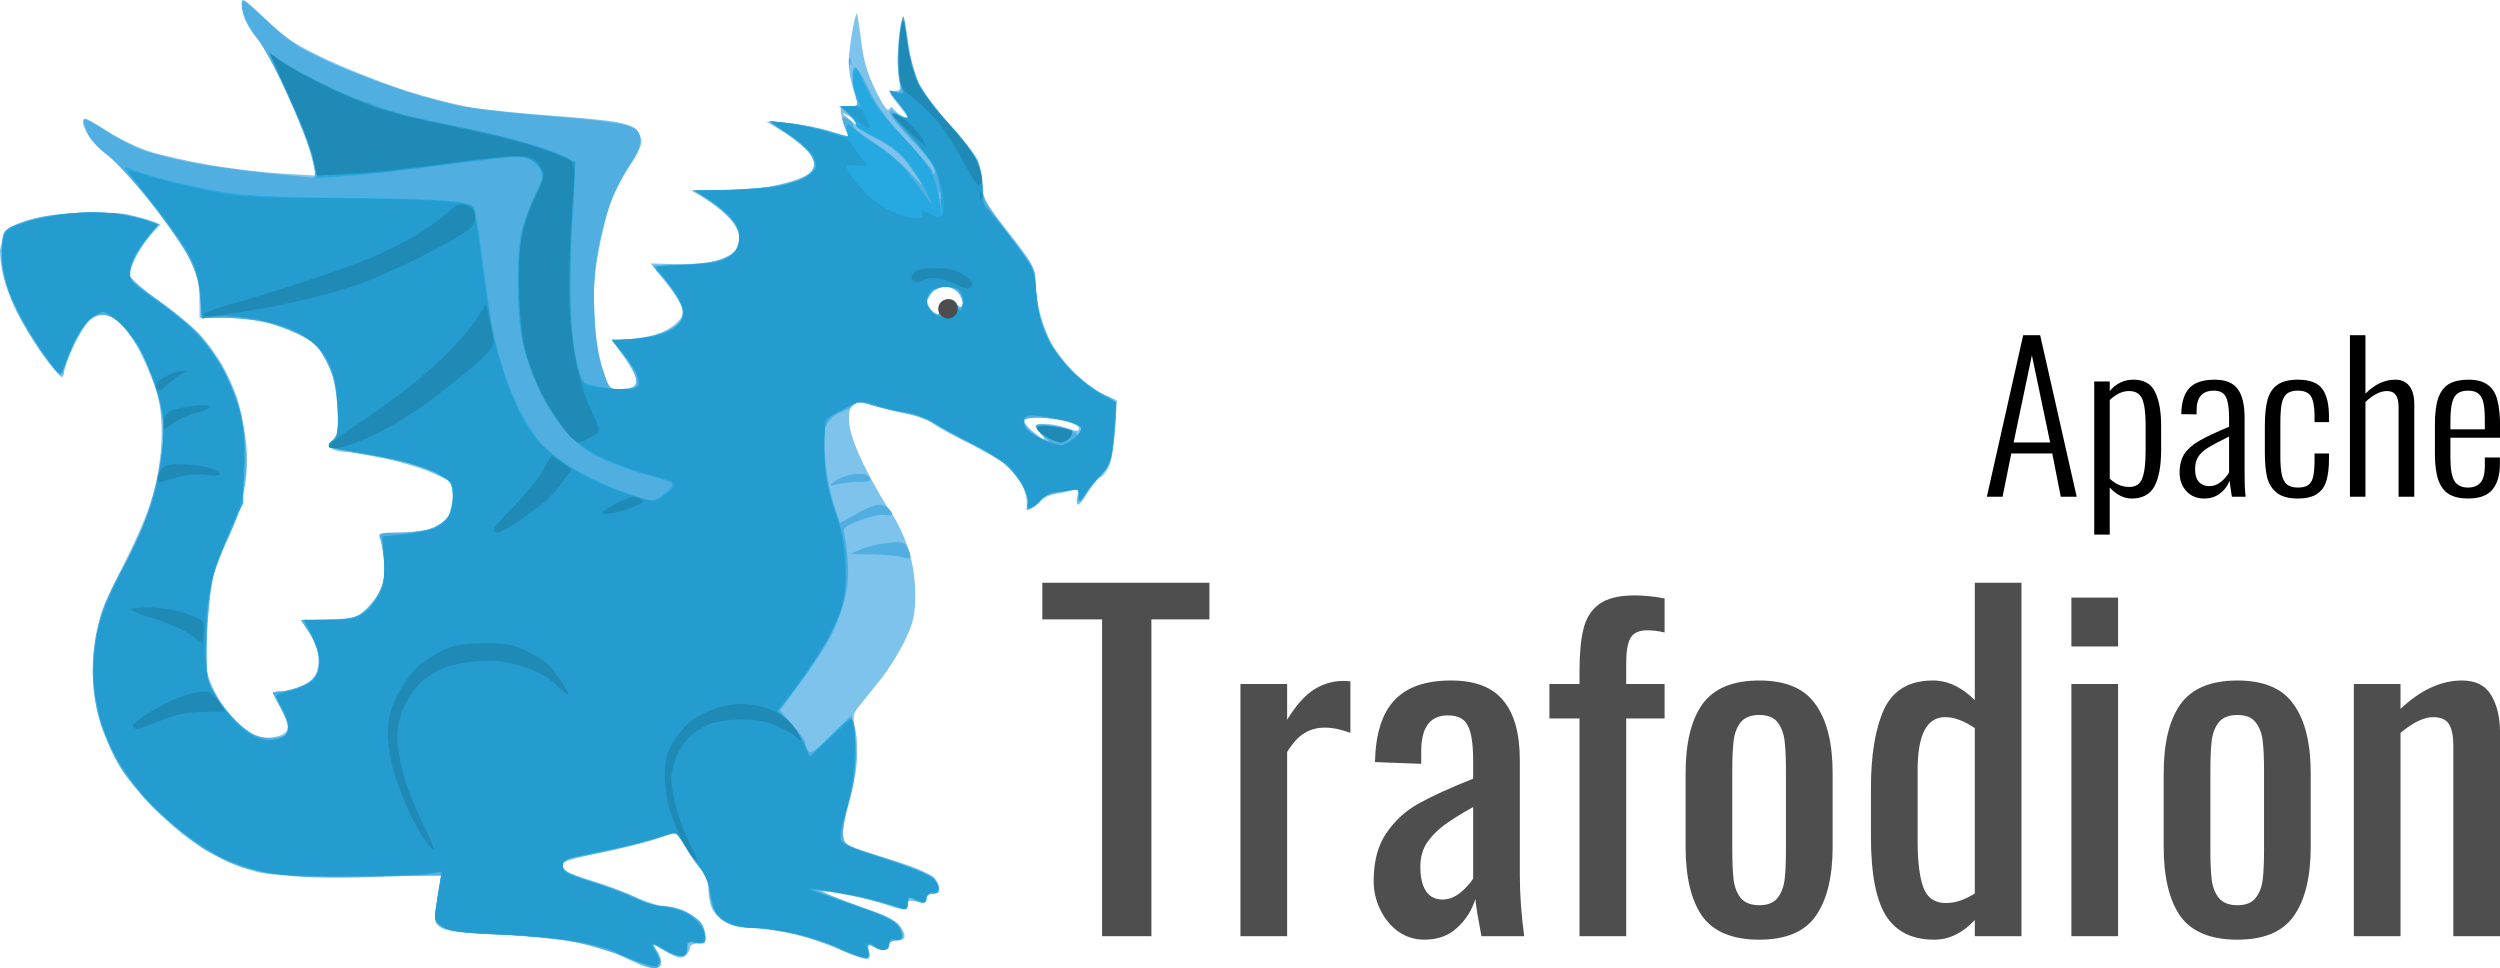
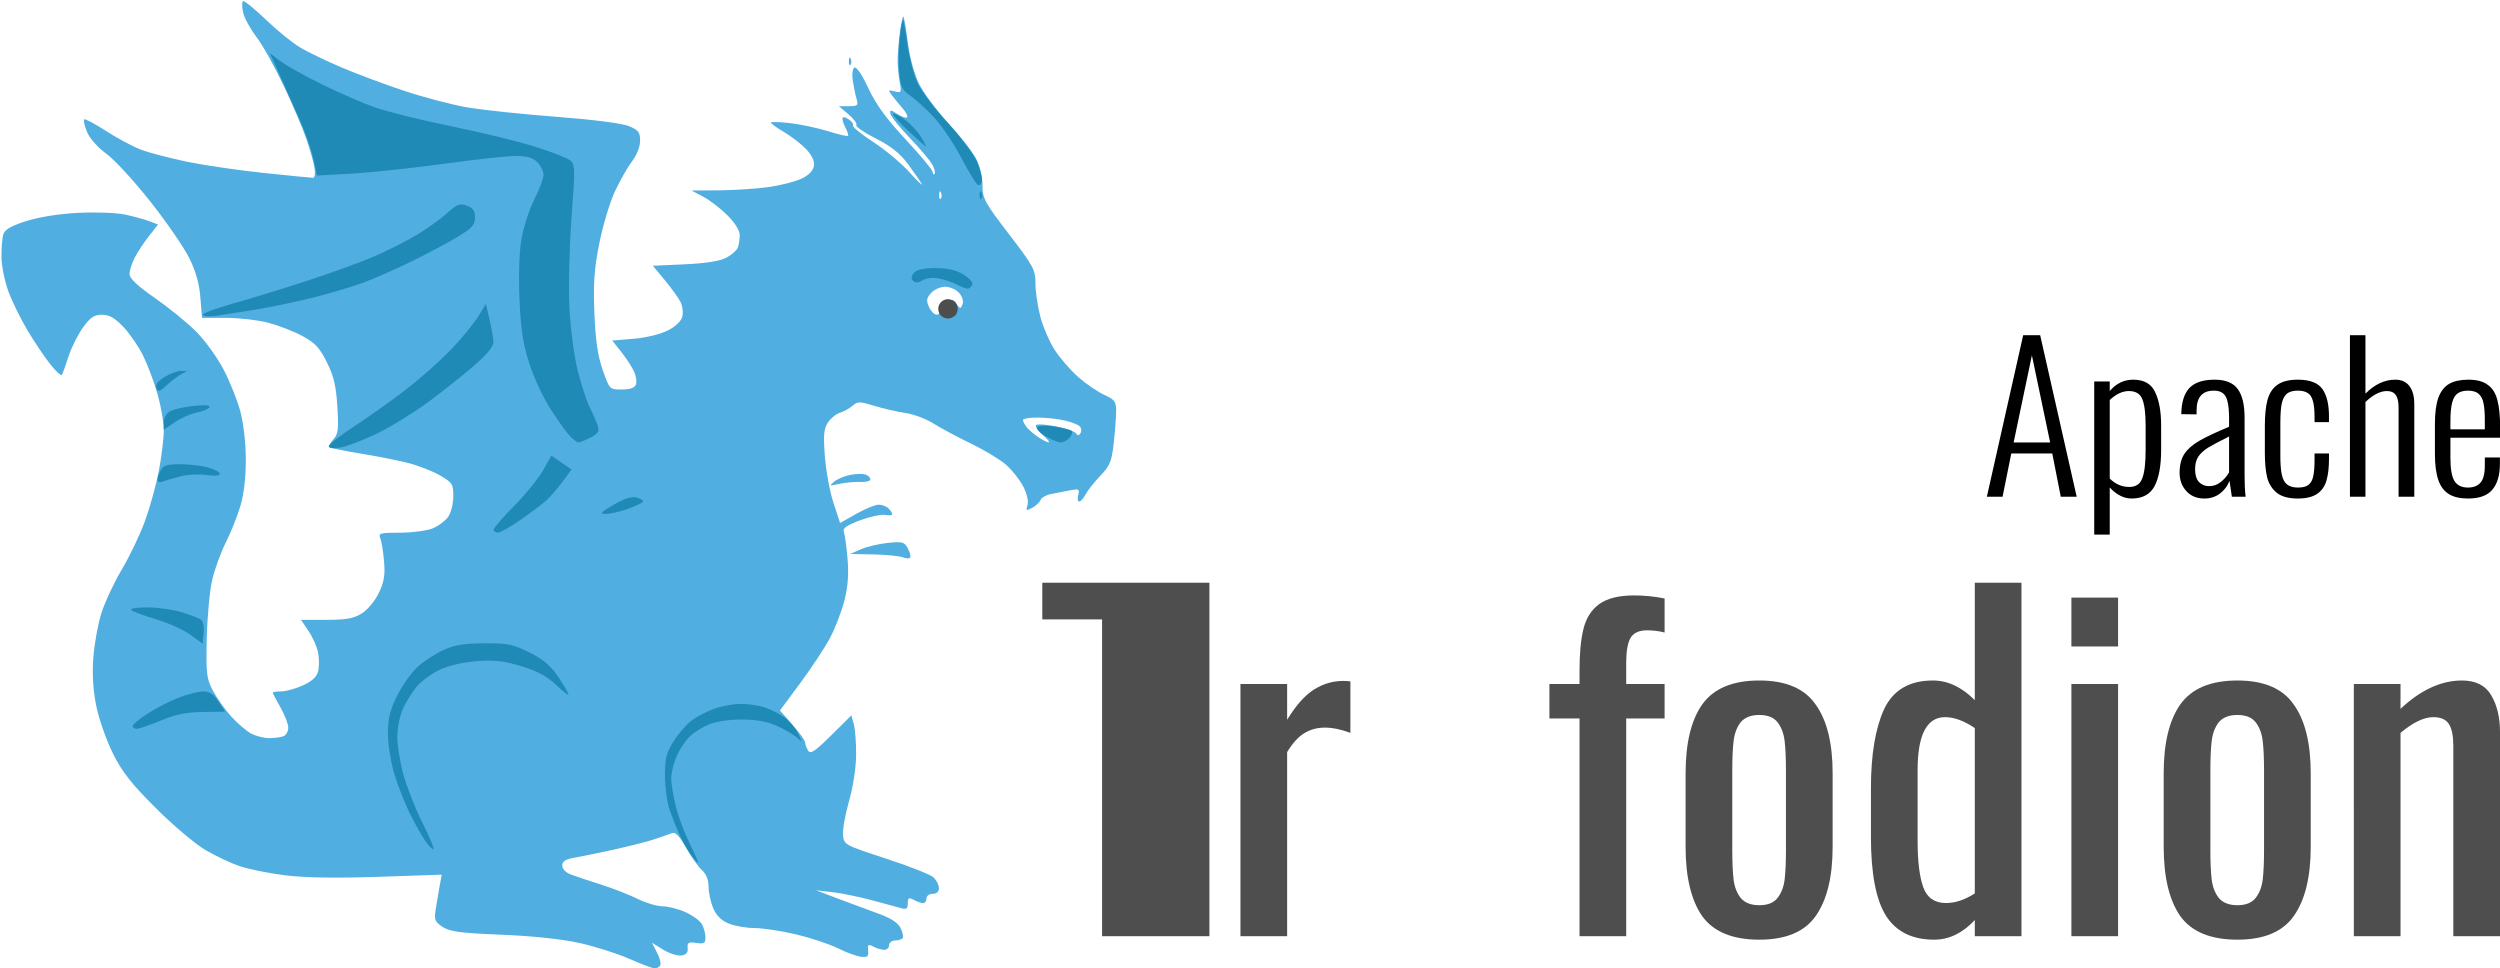
<svg xmlns="http://www.w3.org/2000/svg" xmlns:ns1="http://www.inkscape.org/namespaces/inkscape" xmlns:ns2="http://sodipodi.sourceforge.net/DTD/sodipodi-0.dtd" width="627.677mm" height="243.14mm" viewBox="0 0 627.677 243.14" version="1.1" id="svg8" ns1:version="0.92.3 (2405546, 2018-03-11)" ns2:docname="trafodion-1.svg">
  <defs id="defs2" />
  <ns2:namedview id="base" pagecolor="#ffffff" bordercolor="#666666" borderopacity="1.0" ns1:pageopacity="0.0" ns1:pageshadow="2" ns1:zoom="0.49497475" ns1:cx="443.10791" ns1:cy="316.56298" ns1:document-units="mm" ns1:current-layer="layer1" showgrid="false" ns1:window-width="3726" ns1:window-height="2049" ns1:window-x="114" ns1:window-y="55" ns1:window-maximized="1" fit-margin-top="0" fit-margin-left="0" fit-margin-right="0" fit-margin-bottom="0" />
  <g ns1:label="Layer 1" ns1:groupmode="layer" id="layer1" transform="translate(147.802,9.982)">
    <g id="g888" transform="translate(377.919,-123.479)">
-       <path style="fill:#7dc3eb;fill-opacity:1;stroke-width:0.782" d="m -361.674,356.604 c -0.766,-0.029 -2.272,-0.433 -3.346,-0.898 -1.075,-0.465 -3.537,-1.624 -5.471,-2.576 -1.934,-0.952 -6.858,-2.356 -10.942,-3.12 -4.084,-0.764 -12.877,-1.624 -19.54,-1.91 -8.411,-0.361 -12.674,-0.865 -13.945,-1.648 -1.644,-1.013 -1.784,-1.526 -1.372,-5.036 0.253,-2.149 0.669,-4.828 0.925,-5.953 l 0.466,-2.045 -20.588,0.091 c -14.889,0.066 -21.886,-0.205 -25.277,-0.978 -2.579,-0.588 -6.448,-1.955 -8.597,-3.039 -2.149,-1.084 -5.919,-3.334 -8.376,-5.001 -2.458,-1.666 -6.854,-5.457 -9.77,-8.424 -2.916,-2.967 -6.489,-7.361 -7.941,-9.765 -1.452,-2.404 -3.502,-6.741 -4.555,-9.639 -1.211,-3.331 -2.065,-7.713 -2.323,-11.913 -0.277,-4.516 -0.01,-8.52 0.834,-12.505 0.849,-4.011 3.093,-9.564 7.105,-17.586 4.051,-8.1 6.388,-13.898 7.561,-18.758 1.06,-4.391 1.696,-9.53 1.694,-13.678 -0.002,-4.685 -0.489,-8.088 -1.653,-11.545 -0.908,-2.696 -2.781,-7.023 -4.162,-9.615 -1.382,-2.592 -3.535,-5.574 -4.786,-6.627 -1.251,-1.053 -3.127,-1.914 -4.168,-1.914 -1.042,0 -2.626,0.732 -3.52,1.626 -0.894,0.894 -2.653,3.796 -3.907,6.448 -1.255,2.652 -2.281,5.437 -2.282,6.19 -3.4e-4,0.752 -0.294,1.368 -0.652,1.368 -0.358,0 -2.496,-2.55 -4.75,-5.666 -2.255,-3.117 -5.318,-8.197 -6.808,-11.29 -1.49,-3.093 -3.029,-7.591 -3.42,-9.995 -0.391,-2.404 -0.581,-4.798 -0.422,-5.318 0.159,-0.521 0.493,-1.881 0.742,-3.023 0.373,-1.713 1.308,-2.378 5.341,-3.8 3.444,-1.214 7.446,-1.841 13.548,-2.12 4.845,-0.222 10.366,-0.031 12.534,0.434 2.131,0.457 4.82,1.19 5.975,1.63 l 2.101,0.799 -2.348,2.567 c -1.291,1.412 -3.041,3.997 -3.888,5.745 -0.847,1.748 -1.541,3.733 -1.541,4.413 0,0.679 3.369,3.623 7.486,6.542 4.117,2.919 8.873,6.882 10.567,8.807 1.695,1.925 4.094,5.289 5.332,7.476 1.238,2.186 2.831,5.71 3.541,7.831 0.709,2.121 1.672,6.564 2.14,9.873 0.629,4.444 0.613,7.617 -0.059,12.139 -0.581,3.906 -2.011,8.536 -3.953,12.793 -1.673,3.669 -3.44,8.078 -3.927,9.798 -0.486,1.719 -1.189,7.476 -1.562,12.792 -0.509,7.265 -0.429,10.492 0.323,12.991 0.55,1.829 2.134,4.973 3.52,6.987 1.386,2.014 3.971,4.714 5.746,5.999 2.521,1.826 3.899,2.286 6.3,2.105 1.856,-0.14 3.406,-0.762 3.911,-1.568 0.644,-1.028 0.396,-2.199 -1.075,-5.08 -1.051,-2.059 -2.037,-4.008 -2.19,-4.331 -0.153,-0.322 0.623,-0.586 1.725,-0.586 1.102,0 3.385,-0.553 5.074,-1.229 2.04,-0.816 3.389,-1.998 4.021,-3.522 0.534,-1.288 0.729,-3.399 0.445,-4.816 -0.277,-1.387 -1.358,-3.813 -2.402,-5.39 l -1.898,-2.867 6.952,-0.272 c 6.703,-0.262 7.052,-0.368 9.716,-2.951 1.52,-1.474 3.166,-3.898 3.657,-5.388 0.492,-1.49 0.703,-4.505 0.47,-6.7 -0.233,-2.195 -0.667,-4.606 -0.963,-5.359 -0.478,-1.214 0.009,-1.368 4.339,-1.368 2.683,0 6.232,-0.406 7.887,-0.902 1.655,-0.496 3.594,-1.547 4.308,-2.337 0.714,-0.789 1.468,-3.195 1.675,-5.346 l 0.376,-3.911 -4.984,-2.312 c -2.741,-1.272 -8.556,-3.033 -12.922,-3.913 -4.366,-0.88 -8.763,-1.606 -9.77,-1.613 -1.007,-0.006 -2.345,-0.337 -2.973,-0.734 -0.977,-0.618 -0.933,-0.952 0.306,-2.321 1.25,-1.382 1.391,-2.508 1.032,-8.267 -0.315,-5.055 -0.923,-7.704 -2.514,-10.955 -1.589,-3.247 -2.961,-4.793 -5.656,-6.373 -1.957,-1.147 -5.88,-2.729 -8.718,-3.516 -3.014,-0.836 -7.766,-1.432 -11.429,-1.435 l -6.27,-0.004 -0.033,-4.963 c -0.026,-3.984 -0.527,-5.949 -2.539,-9.961 -1.379,-2.749 -5.814,-9.144 -9.857,-14.212 -4.043,-5.068 -8.803,-10.266 -10.579,-11.552 -1.775,-1.286 -3.918,-3.471 -4.762,-4.855 -0.844,-1.384 -1.536,-2.956 -1.537,-3.494 -0.002,-0.537 0.294,-0.977 0.657,-0.977 0.363,0 2.913,1.465 5.667,3.256 2.753,1.791 7.468,4.043 10.477,5.005 3.009,0.962 9.868,2.497 15.241,3.411 5.373,0.914 13.532,1.88 18.13,2.147 l 8.36,0.485 -1.1,-4.716 c -0.605,-2.594 -3.404,-9.753 -6.219,-15.91 -2.815,-6.157 -5.954,-12.089 -6.975,-13.182 -1.021,-1.093 -2.424,-3.114 -3.118,-4.489 -0.694,-1.376 -1.262,-3.458 -1.262,-4.626 0,-1.998 0.346,-1.79 5.791,3.491 4.775,4.63 7.346,6.362 14.655,9.872 4.875,2.341 13.612,5.84 19.415,7.774 5.803,1.935 13.893,4.041 17.976,4.681 4.084,0.64 13.052,1.56 19.93,2.045 6.878,0.485 14.258,1.212 16.4,1.616 2.142,0.404 4.302,1.168 4.801,1.697 0.499,0.53 1.121,1.682 1.383,2.56 0.331,1.11 -0.582,3.208 -2.991,6.877 -1.907,2.904 -4.186,7.461 -5.064,10.126 -0.878,2.666 -2.172,8.188 -2.876,12.272 -0.885,5.134 -1.152,9.837 -0.866,15.241 0.25,4.723 1.076,9.92 2.088,13.134 l 1.674,5.318 3.27,-0.238 c 2.475,-0.18 3.338,-0.597 3.551,-1.713 0.156,-0.823 -1.149,-3.502 -2.951,-6.057 l -3.231,-4.582 h 2.724 c 1.498,0 4.535,-0.389 6.75,-0.863 2.302,-0.494 5.022,-1.753 6.352,-2.942 1.875,-1.675 2.226,-2.48 1.809,-4.143 -0.285,-1.135 -2.175,-4.12 -4.2,-6.632 l -3.682,-4.568 6.679,0.198 c 4.786,0.142 7.784,-0.19 10.578,-1.172 2.963,-1.042 4.08,-1.893 4.656,-3.55 0.589,-1.695 0.43,-2.787 -0.714,-4.912 -0.834,-1.549 -3.481,-4.075 -6.112,-5.832 l -4.641,-3.099 6.928,-0.006 c 3.81,-0.003 9.212,-0.376 12.004,-0.829 2.792,-0.453 6.572,-1.486 8.402,-2.295 2.624,-1.16 3.326,-1.881 3.326,-3.408 0,-1.309 -1.078,-2.866 -3.322,-4.8 -1.827,-1.575 -4.553,-3.554 -6.057,-4.397 l -2.736,-1.534 5.471,0.428 c 3.009,0.235 7.646,1.092 10.303,1.904 l 4.832,1.476 -0.717,-1.887 c -0.395,-1.038 -0.875,-2.757 -1.068,-3.82 -0.308,-1.697 -0.07,-1.934 1.942,-1.934 1.261,0 2.289,-0.088 2.285,-0.195 -0.005,-0.107 -0.532,-1.922 -1.172,-4.032 -0.64,-2.11 -1.164,-5.071 -1.164,-6.579 0,-1.508 0.391,-4.989 0.869,-7.734 0.478,-2.745 1.009,-4.852 1.179,-4.682 0.17,0.17 0.666,3.267 1.102,6.881 0.583,4.835 1.534,8.095 3.601,12.334 1.783,3.659 3.026,5.412 3.403,4.801 0.421,-0.681 0.749,-0.71 1.126,-0.1 0.293,0.473 1.216,1.227 2.052,1.674 0.836,0.447 1.52,0.673 1.52,0.502 0,-0.171 -1.09,-1.678 -2.422,-3.349 -2.335,-2.93 -2.362,-3.048 -0.748,-3.293 1.288,-0.196 1.558,-0.62 1.171,-1.839 -0.277,-0.872 -0.503,-3.634 -0.503,-6.138 0,-2.504 0.246,-6.009 0.547,-7.788 0.301,-1.779 0.682,-3.099 0.848,-2.934 0.166,0.166 0.689,3.09 1.163,6.498 0.474,3.408 1.716,8.002 2.76,10.208 1.044,2.206 4.565,6.908 7.825,10.448 3.26,3.54 6.42,7.616 7.022,9.058 0.602,1.441 1.095,4.202 1.095,6.135 0,3.224 0.546,4.21 6.618,11.944 5.883,7.493 6.621,8.795 6.643,11.713 0.014,1.806 0.421,5.147 0.904,7.425 0.483,2.278 1.757,5.884 2.829,8.014 1.073,2.13 3.824,5.701 6.114,7.936 2.29,2.235 5.624,4.709 7.41,5.497 l 3.247,1.433 -0.555,7.435 c -0.305,4.089 -1.031,8.36 -1.613,9.49 -0.582,1.13 -1.563,2.248 -2.179,2.484 -0.616,0.236 -1.925,1.862 -2.908,3.612 -0.984,1.75 -2.114,3.182 -2.511,3.182 -0.397,0 -0.495,-0.907 -0.216,-2.016 0.421,-1.678 0.272,-1.952 -0.892,-1.631 -0.769,0.212 -2.682,0.601 -4.251,0.865 -1.569,0.264 -3.298,1.017 -3.844,1.674 -0.545,0.657 -1.612,1.527 -2.371,1.933 -1.175,0.629 -1.37,0.404 -1.316,-1.52 0.035,-1.242 -0.725,-3.536 -1.69,-5.097 -0.965,-1.561 -2.864,-3.671 -4.22,-4.69 -1.356,-1.019 -5.456,-3.344 -9.11,-5.166 -3.654,-1.822 -7.456,-3.95 -8.45,-4.729 -0.993,-0.778 -3.807,-1.824 -6.253,-2.323 -2.446,-0.499 -6.288,-1.446 -8.54,-2.103 -3.439,-1.004 -4.296,-1.028 -5.359,-0.145 -0.951,0.789 -1.177,1.976 -0.908,4.772 0.223,2.322 1.732,6.447 4.013,10.973 2.01,3.988 4.88,8.967 6.377,11.064 1.497,2.097 3.495,6.318 4.441,9.379 1.146,3.712 1.711,7.538 1.695,11.483 -0.02,4.966 -0.418,6.758 -2.474,11.153 -1.348,2.88 -4.046,7.252 -5.997,9.715 -1.95,2.463 -4.409,5.539 -5.463,6.835 -1.75,2.151 -1.846,2.662 -1.106,5.862 0.446,1.928 0.605,5.838 0.352,8.689 -0.252,2.851 -1.185,7.532 -2.071,10.403 -0.887,2.871 -1.504,6.33 -1.371,7.687 0.229,2.345 0.532,2.554 6.103,4.216 3.224,0.962 7.948,2.471 10.497,3.354 2.549,0.883 5.275,2.184 6.057,2.892 0.782,0.708 1.422,1.936 1.422,2.729 0,0.921 -0.565,1.442 -1.563,1.442 -0.903,0 -1.563,0.521 -1.563,1.234 0,0.965 -0.512,1.122 -2.345,0.719 -1.833,-0.403 -2.345,-0.246 -2.345,0.719 0,0.679 -0.52,1.234 -1.157,1.234 -0.636,0 -2.483,-0.506 -4.103,-1.124 -1.621,-0.618 -5.71,-1.673 -9.088,-2.345 -3.377,-0.671 -6.543,-1.202 -7.034,-1.18 -0.491,0.022 1.393,0.919 4.187,1.993 2.794,1.074 7.014,2.62 9.378,3.435 2.364,0.816 4.914,2.244 5.666,3.174 0.753,0.93 1.369,2.179 1.369,2.776 0,0.637 -0.807,1.086 -1.954,1.086 -1.216,0 -1.954,0.443 -1.954,1.172 0,0.645 -0.551,1.172 -1.224,1.172 -0.673,0 -1.915,-0.37 -2.761,-0.823 -1.383,-0.74 -1.487,-0.623 -1.036,1.172 0.377,1.5 0.198,1.995 -0.719,1.995 -0.671,0 -3.962,-1.202 -7.314,-2.671 -3.352,-1.469 -8.806,-3.228 -12.119,-3.908 -3.313,-0.68 -7.71,-1.238 -9.77,-1.24 -2.363,-0.002 -4.69,-0.579 -6.305,-1.564 -1.408,-0.858 -2.903,-2.463 -3.322,-3.565 -0.419,-1.102 -0.762,-3.164 -0.762,-4.582 0,-1.707 -0.818,-3.603 -2.422,-5.616 -1.332,-1.671 -3.081,-4.323 -3.885,-5.894 l -1.463,-2.855 -5.689,1.803 c -3.129,0.992 -9.646,2.589 -14.482,3.551 -5.523,1.098 -8.793,2.108 -8.793,2.715 0,0.532 0.44,1.313 0.977,1.736 0.537,0.423 3.615,1.557 6.839,2.52 3.224,0.963 8.045,2.77 10.714,4.016 2.669,1.246 5.957,2.266 7.307,2.266 1.35,0 3.663,0.573 5.14,1.274 1.477,0.701 3.201,2.01 3.831,2.909 0.63,0.899 1.145,2.436 1.145,3.415 0,1.378 -0.442,1.78 -1.954,1.78 -1.139,0 -1.954,0.449 -1.954,1.077 0,0.592 -0.518,1.507 -1.152,2.032 -0.93,0.772 -1.828,0.578 -4.661,-1.006 l -3.509,-1.961 1.23,1.877 c 0.676,1.032 1.026,2.407 0.778,3.055 -0.249,0.648 -1.079,1.155 -1.845,1.126 z m 98.05,-132.817 c 0.249,0 -0.13,-0.643 -0.842,-1.429 -0.711,-0.786 -1.294,-1.665 -1.294,-1.954 0,-0.289 1.143,-0.509 2.54,-0.49 1.397,0.019 3.859,0.505 5.471,1.08 2.388,0.852 2.931,0.858 2.931,0.03 0,-0.587 -1.665,-1.373 -3.946,-1.862 -2.171,-0.466 -5.139,-0.846 -6.597,-0.846 -1.458,0 -2.849,0.32 -3.09,0.71 -0.241,0.391 0.644,1.622 1.968,2.736 1.324,1.114 2.61,2.025 2.859,2.025 z m -26.442,-31.263 c 0.326,0 0.564,-0.78 0.53,-1.734 -0.04,-1.118 0.475,-1.842 1.449,-2.039 0.831,-0.168 1.941,0.282 2.465,0.999 0.64,0.876 1.129,1.021 1.487,0.441 0.293,-0.474 -0.033,-1.727 -0.725,-2.782 -0.86,-1.313 -1.979,-1.92 -3.54,-1.92 -1.473,0 -2.714,0.616 -3.499,1.737 -0.669,0.955 -1.217,1.985 -1.217,2.289 0,0.304 0.553,1.105 1.228,1.78 0.676,0.676 1.495,1.228 1.821,1.228 z m -20.502,-47.677 c 0.193,0 0.134,-0.35 -0.13,-0.777 -0.264,-0.428 -1.252,-1.151 -2.195,-1.607 -1.625,-0.786 -1.618,-0.745 0.13,0.777 1.015,0.884 2.003,1.607 2.195,1.607 z" id="path900" ns1:connector-curvature="0" />
      <path style="fill:#51aee1;fill-opacity:1;stroke-width:0.782" d="m -361.354,356.636 c -0.512,-0.012 -3.393,-1.103 -6.402,-2.424 -3.009,-1.322 -8.637,-3.105 -12.505,-3.964 -4.417,-0.98 -11.7,-1.75 -19.574,-2.07 -10.305,-0.419 -12.933,-0.767 -14.747,-1.956 -1.937,-1.269 -2.153,-1.795 -1.766,-4.299 0.243,-1.569 0.686,-4.195 0.985,-5.837 l 0.544,-2.985 -15.938,0.54 c -10.589,0.359 -18.404,0.235 -23.285,-0.367 -4.041,-0.499 -9.185,-1.528 -11.432,-2.286 -2.247,-0.758 -6.151,-2.591 -8.675,-4.073 -2.525,-1.482 -8.119,-6.211 -12.431,-10.51 -6.136,-6.117 -8.476,-9.09 -10.763,-13.678 -1.607,-3.224 -3.477,-8.5 -4.156,-11.724 -0.83,-3.946 -1.095,-7.905 -0.809,-12.115 0.233,-3.439 1.137,-8.539 2.009,-11.333 0.871,-2.794 3.189,-7.77 5.15,-11.058 1.961,-3.288 4.585,-8.771 5.831,-12.185 1.246,-3.414 2.817,-9.116 3.492,-12.671 0.674,-3.555 1.226,-8.097 1.226,-10.093 0,-1.996 -0.702,-6.083 -1.559,-9.082 -0.858,-2.999 -2.479,-7.332 -3.602,-9.629 -1.124,-2.297 -3.357,-5.557 -4.963,-7.245 -2.191,-2.304 -3.534,-3.07 -5.381,-3.07 -1.98,0 -2.912,0.622 -4.766,3.183 -1.268,1.751 -2.9,5.004 -3.626,7.23 -0.726,2.226 -1.478,4.324 -1.671,4.662 -0.193,0.338 -1.507,-0.846 -2.921,-2.632 -1.413,-1.786 -3.965,-5.58 -5.671,-8.431 -1.706,-2.851 -3.876,-7.256 -4.822,-9.79 -0.946,-2.533 -1.743,-6.451 -1.769,-8.707 -0.027,-2.256 0.184,-4.836 0.469,-5.733 0.372,-1.173 1.989,-2.101 5.746,-3.3 3.229,-1.03 8.236,-1.821 13.094,-2.067 4.326,-0.219 9.615,-0.023 11.753,0.435 2.138,0.458 4.869,1.207 6.07,1.663 l 2.183,0.83 -2.3,2.927 c -1.265,1.61 -2.876,4.052 -3.579,5.428 -0.704,1.376 -1.279,3.214 -1.279,4.086 0,1.101 1.968,2.954 6.448,6.073 3.546,2.469 8.218,6.283 10.382,8.476 2.163,2.193 5.211,6.424 6.772,9.402 1.561,2.978 3.453,7.701 4.204,10.495 0.81,3.014 1.374,7.941 1.385,12.115 0.013,4.517 -0.476,8.698 -1.366,11.683 -0.762,2.557 -2.416,6.689 -3.675,9.184 -1.259,2.494 -2.796,6.733 -3.416,9.42 -0.62,2.687 -1.226,9.281 -1.347,14.655 -0.2,8.908 -0.062,10.066 1.563,13.127 0.981,1.846 3.06,4.771 4.621,6.499 1.561,1.728 3.815,3.647 5.008,4.263 1.193,0.617 3.213,1.122 4.489,1.122 1.276,0 2.876,-0.213 3.556,-0.474 0.68,-0.261 1.232,-1.228 1.227,-2.149 -0.005,-0.921 -0.884,-3.206 -1.954,-5.076 -1.069,-1.871 -1.945,-3.541 -1.945,-3.713 0,-0.171 0.967,-0.319 2.149,-0.328 1.182,-0.009 3.632,-0.69 5.444,-1.513 2.255,-1.024 3.453,-2.129 3.799,-3.505 0.277,-1.105 0.281,-3.203 0.007,-4.661 -0.274,-1.458 -1.357,-3.918 -2.407,-5.466 l -1.91,-2.814 h 6.332 c 5.007,0 6.872,-0.333 8.909,-1.593 1.455,-0.899 3.321,-3.131 4.286,-5.124 1.349,-2.787 1.631,-4.469 1.336,-7.982 -0.205,-2.448 -0.635,-5.066 -0.956,-5.818 -0.524,-1.229 -0.018,-1.368 4.997,-1.368 3.069,0 6.754,-0.49 8.188,-1.09 1.435,-0.599 3.182,-1.909 3.883,-2.909 0.701,-1.001 1.275,-3.309 1.275,-5.13 0,-3.071 -0.24,-3.45 -3.322,-5.239 -1.827,-1.061 -5.432,-2.468 -8.011,-3.127 -2.579,-0.659 -7.992,-1.731 -12.029,-2.383 -4.037,-0.651 -7.523,-1.367 -7.746,-1.591 -0.223,-0.223 0.228,-1.107 1.003,-1.963 1.205,-1.331 1.348,-2.523 0.992,-8.237 -0.326,-5.231 -0.902,-7.651 -2.651,-11.149 -1.83,-3.659 -2.951,-4.852 -6.193,-6.59 -2.177,-1.167 -6.032,-2.662 -8.566,-3.322 -2.534,-0.66 -7.299,-1.2 -10.589,-1.2 h -5.981 l -0.411,-5.122 c -0.284,-3.537 -1.158,-6.621 -2.824,-9.965 -1.327,-2.664 -5.722,-9.032 -9.767,-14.152 -4.045,-5.12 -9.005,-10.507 -11.023,-11.972 -2.121,-1.539 -4.157,-3.83 -4.825,-5.43 -0.636,-1.522 -0.97,-2.954 -0.743,-3.181 0.227,-0.227 2.682,1.065 5.455,2.872 2.773,1.807 6.74,3.928 8.816,4.714 2.076,0.786 7.291,2.154 11.59,3.041 4.299,0.887 12.994,2.155 19.322,2.818 6.328,0.663 11.859,1.206 12.29,1.206 0.451,0 0.603,-1.079 0.358,-2.54 -0.235,-1.397 -1.153,-4.65 -2.04,-7.23 -0.887,-2.579 -3.435,-8.558 -5.661,-13.287 -2.226,-4.729 -5.313,-10.255 -6.86,-12.28 -1.547,-2.025 -3.052,-4.776 -3.346,-6.113 -0.294,-1.337 -0.325,-2.64 -0.07,-2.895 0.255,-0.255 2.839,1.82 5.741,4.611 2.902,2.791 6.859,5.994 8.794,7.116 1.934,1.122 6.507,3.319 10.161,4.881 3.654,1.562 10.696,4.197 15.65,5.855 4.953,1.658 12.164,3.551 16.023,4.208 3.859,0.657 13.939,1.722 22.4,2.367 9.289,0.708 16.488,1.634 18.172,2.338 2.374,0.992 2.788,1.537 2.788,3.671 0,1.484 -0.815,3.575 -1.997,5.125 -1.098,1.44 -3.042,4.852 -4.32,7.581 -1.277,2.73 -3.046,8.619 -3.931,13.087 -1.282,6.474 -1.531,10.029 -1.226,17.503 0.28,6.861 0.841,10.691 2.092,14.264 1.706,4.876 1.714,4.885 4.788,4.885 2.072,0 3.233,-0.4 3.548,-1.222 0.258,-0.672 0.049,-2.145 -0.465,-3.272 -0.514,-1.127 -1.957,-3.341 -3.206,-4.919 l -2.273,-2.869 5.379,-0.451 c 3.088,-0.259 6.735,-1.143 8.562,-2.075 1.962,-1.001 3.363,-2.342 3.653,-3.496 0.258,-1.029 0.046,-2.696 -0.472,-3.703 -0.518,-1.007 -2.289,-3.457 -3.936,-5.443 l -2.994,-3.612 7.973,-0.362 c 5.228,-0.237 8.815,-0.8 10.418,-1.635 1.345,-0.7 2.664,-1.843 2.931,-2.539 0.267,-0.696 0.485,-2.116 0.485,-3.155 0,-1.159 -1.194,-3.084 -3.088,-4.978 -1.698,-1.698 -4.424,-3.793 -6.057,-4.655 l -2.969,-1.567 7.034,-0.05 c 3.869,-0.028 9.49,-0.405 12.492,-0.839 3.002,-0.434 6.695,-1.394 8.207,-2.134 1.782,-0.872 2.841,-1.993 3.01,-3.188 0.17,-1.203 -0.509,-2.653 -1.954,-4.173 -1.218,-1.282 -3.71,-3.211 -5.537,-4.289 -1.827,-1.077 -3.322,-2.146 -3.322,-2.376 0,-0.23 2.149,-0.174 4.776,0.123 2.627,0.297 6.92,1.208 9.541,2.023 2.621,0.816 4.896,1.351 5.057,1.191 0.161,-0.161 -0.088,-1.003 -0.553,-1.871 -0.465,-0.868 -0.845,-1.957 -0.845,-2.418 0,-0.562 0.5,-0.527 1.513,0.105 0.832,0.52 1.342,1.221 1.132,1.56 -0.209,0.338 2.071,2.201 5.068,4.139 2.996,1.938 7.103,5.372 9.127,7.631 2.024,2.259 3.405,3.579 3.07,2.934 -0.335,-0.645 -1.874,-2.877 -3.421,-4.96 -2.045,-2.755 -4.258,-4.52 -8.118,-6.473 -2.918,-1.477 -5.116,-2.994 -4.883,-3.371 0.233,-0.377 -0.66,-1.596 -1.983,-2.71 l -2.407,-2.025 h 2.496 c 2.222,0 2.439,-0.193 1.973,-1.759 -0.287,-0.967 -0.72,-3.032 -0.962,-4.588 -0.255,-1.644 -0.089,-3.046 0.397,-3.346 0.499,-0.308 1.911,1.78 3.501,5.174 1.932,4.125 4.522,7.681 9.414,12.925 3.712,3.979 6.749,7.642 6.749,8.142 0,0.499 0.204,0.703 0.454,0.453 0.25,-0.25 0.016,-1.276 -0.519,-2.28 -0.535,-1.004 -3.095,-4.038 -5.689,-6.742 -2.593,-2.704 -4.794,-5.452 -4.89,-6.107 -0.152,-1.034 0.082,-1.022 1.785,0.094 1.078,0.706 2.165,1.079 2.416,0.828 0.251,-0.251 -0.236,-1.246 -1.082,-2.212 -0.846,-0.966 -2.049,-2.432 -2.674,-3.259 -1.05,-1.391 -1.002,-1.469 0.646,-1.044 1.653,0.426 1.746,0.271 1.292,-2.149 -0.269,-1.434 -0.515,-3.778 -0.546,-5.208 -0.031,-1.43 0.208,-4.653 0.531,-7.161 0.323,-2.508 0.736,-4.412 0.917,-4.231 0.181,0.181 0.682,3.112 1.113,6.514 0.466,3.683 1.602,7.858 2.806,10.321 1.113,2.275 4.432,6.734 7.376,9.91 2.944,3.176 6.077,7.191 6.961,8.924 0.926,1.814 1.607,4.66 1.607,6.71 0,3.266 0.547,4.274 6.643,12.224 6.161,8.035 6.643,8.931 6.643,12.33 0,2.016 0.545,5.758 1.211,8.316 0.666,2.558 2.289,6.33 3.606,8.383 1.317,2.053 3.974,5.122 5.904,6.821 1.93,1.699 4.87,3.715 6.534,4.482 2.68,1.234 3.023,1.706 3.005,4.129 -0.011,1.505 -0.284,5.112 -0.607,8.016 -0.511,4.597 -0.949,5.659 -3.385,8.207 -1.539,1.61 -3.203,3.718 -3.699,4.685 -0.496,0.967 -1.208,1.759 -1.582,1.759 -0.374,0 -0.487,-0.743 -0.249,-1.65 0.389,-1.486 0.187,-1.603 -2.027,-1.172 -1.352,0.263 -3.484,0.675 -4.738,0.916 -1.254,0.241 -2.465,0.922 -2.691,1.512 -0.227,0.59 -1.169,1.478 -2.093,1.973 -1.504,0.805 -1.628,0.733 -1.178,-0.686 0.298,-0.94 -0.13,-2.828 -1.052,-4.635 -0.856,-1.677 -2.801,-4.143 -4.323,-5.48 -1.522,-1.337 -5.5,-3.743 -8.839,-5.347 -3.339,-1.604 -7.574,-3.868 -9.41,-5.03 -1.836,-1.162 -5.002,-2.351 -7.034,-2.641 -2.032,-0.29 -5.534,-1.094 -7.781,-1.786 -3.7,-1.14 -4.216,-1.144 -5.471,-0.042 -0.762,0.669 -2.186,1.461 -3.165,1.76 -0.979,0.298 -2.348,1.411 -3.044,2.472 -1.03,1.571 -1.17,3.155 -0.756,8.535 0.279,3.633 1.252,8.872 2.161,11.642 l 1.653,5.037 4.072,-2.298 c 2.24,-1.264 4.764,-2.298 5.611,-2.298 0.846,0 1.961,0.422 2.477,0.938 0.516,0.516 0.938,1.171 0.938,1.455 0,0.284 -0.798,0.364 -1.773,0.178 -0.975,-0.186 -3.813,0.424 -6.307,1.357 -3.42,1.28 -4.419,1.994 -4.069,2.907 0.256,0.666 0.675,3.709 0.933,6.762 0.331,3.923 0.092,7.015 -0.813,10.543 -0.704,2.746 -2.335,6.966 -3.624,9.379 -1.289,2.413 -4.637,7.485 -7.44,11.271 l -5.097,6.884 3.153,3.582 c 1.734,1.97 3.158,3.972 3.165,4.449 0.006,0.477 0.347,1.395 0.755,2.039 0.604,0.953 1.689,0.236 5.803,-3.839 l 5.06,-5.011 0.618,2.276 c 0.34,1.252 0.596,4.738 0.569,7.747 -0.028,3.177 -0.78,8.022 -1.792,11.553 -0.959,3.345 -1.633,7.176 -1.5,8.514 0.239,2.391 0.419,2.489 10.763,5.864 5.786,1.888 11.149,4.002 11.919,4.699 0.77,0.697 1.4,1.915 1.4,2.709 0,0.921 -0.565,1.442 -1.563,1.442 -0.868,0 -1.563,0.521 -1.563,1.172 0,0.645 -0.375,1.172 -0.833,1.172 -0.458,0 -1.513,-0.364 -2.345,-0.809 -1.277,-0.683 -1.512,-0.548 -1.512,0.873 0,1.375 -0.321,1.588 -1.759,1.17 -0.967,-0.282 -4.327,-1.192 -7.466,-2.024 -3.139,-0.831 -7.536,-1.72 -9.77,-1.974 l -4.062,-0.462 5.471,2.077 c 3.009,1.142 7.572,2.835 10.14,3.762 3.162,1.141 4.975,2.302 5.619,3.596 0.523,1.051 0.775,2.194 0.561,2.54 -0.214,0.346 -1.072,0.63 -1.906,0.63 -0.834,0 -1.517,0.528 -1.517,1.172 0,0.645 -0.551,1.172 -1.224,1.172 -0.673,0 -1.902,-0.363 -2.731,-0.807 -1.299,-0.695 -1.481,-0.56 -1.316,0.977 0.158,1.478 -0.144,1.747 -1.763,1.572 -1.075,-0.117 -3.713,-1.081 -5.862,-2.144 -2.149,-1.062 -6.897,-2.635 -10.551,-3.495 -3.654,-0.86 -8.325,-1.566 -10.381,-1.569 -2.056,-0.003 -4.97,-0.52 -6.476,-1.15 -1.861,-0.778 -3.105,-2.021 -3.883,-3.883 -0.629,-1.506 -1.144,-3.926 -1.144,-5.378 0,-1.701 -0.59,-3.169 -1.659,-4.128 -0.912,-0.819 -2.716,-3.356 -4.008,-5.637 -1.771,-3.127 -2.662,-4.018 -3.617,-3.619 -0.697,0.291 -2.85,1.03 -4.785,1.64 -1.934,0.611 -6.507,1.762 -10.161,2.559 -3.654,0.797 -7.962,1.678 -9.574,1.958 -2.136,0.371 -2.931,0.898 -2.931,1.942 0,0.844 0.883,1.769 2.149,2.25 1.182,0.449 4.611,1.596 7.62,2.548 3.009,0.952 7.13,2.562 9.158,3.576 2.028,1.015 4.841,1.853 6.253,1.863 1.411,0.009 4.033,0.683 5.825,1.497 1.792,0.814 3.639,2.19 4.103,3.058 0.465,0.868 0.845,2.345 0.845,3.281 0,1.442 -0.354,1.651 -2.311,1.364 -1.96,-0.288 -2.286,-0.094 -2.149,1.277 0.114,1.145 -0.355,1.69 -1.61,1.87 -0.974,0.14 -3.032,-0.525 -4.572,-1.477 l -2.801,-1.731 1.282,2.48 c 0.705,1.364 1.071,2.821 0.813,3.238 -0.258,0.417 -0.888,0.749 -1.4,0.737 z m 98.939,-132.067 c 0.358,0 -0.336,-0.849 -1.542,-1.887 -1.206,-1.038 -1.938,-2.143 -1.625,-2.456 0.312,-0.313 2.579,-0.165 5.037,0.329 2.458,0.494 4.709,1.285 5.001,1.758 0.38,0.614 0.697,0.593 1.109,-0.072 0.317,-0.513 0.228,-1.282 -0.198,-1.707 -0.426,-0.426 -2.136,-1.09 -3.801,-1.476 -1.665,-0.386 -4.697,-0.711 -6.739,-0.721 -2.042,-0.01 -3.713,0.266 -3.713,0.614 0,0.348 0.44,1.176 0.977,1.84 0.537,0.664 1.847,1.786 2.909,2.494 1.063,0.708 2.226,1.287 2.584,1.287 z m -28.114,-32.045 c 0.588,0 1.028,-0.768 0.994,-1.734 -0.04,-1.118 0.475,-1.842 1.449,-2.039 0.831,-0.168 1.965,0.315 2.519,1.073 0.937,1.281 1.043,1.285 1.514,0.056 0.298,-0.777 -0.065,-1.953 -0.881,-2.856 -0.764,-0.844 -2.334,-1.534 -3.491,-1.534 -1.156,0 -2.74,0.705 -3.52,1.566 -1.171,1.294 -1.263,1.905 -0.529,3.517 0.489,1.073 1.364,1.951 1.945,1.951 z m 1.013,-29.13 c 0.26,-0.26 0.287,-0.934 0.062,-1.498 -0.249,-0.624 -0.435,-0.438 -0.472,0.472 -0.034,0.824 0.151,1.286 0.41,1.026 z m -7.651,90.032 c -0.135,0.348 -0.95,0.354 -1.809,0.012 -0.86,-0.342 -4.201,-0.675 -7.425,-0.74 l -5.862,-0.119 2.718,-1.183 c 1.495,-0.651 4.536,-1.371 6.757,-1.6 3.58,-0.369 4.143,-0.223 4.953,1.291 0.503,0.939 0.803,1.992 0.668,2.341 z m -17.832,-18.439 c -2.55,0.557 -2.634,0.516 -1.232,-0.602 0.827,-0.66 2.671,-1.418 4.097,-1.686 1.427,-0.268 3.124,-0.283 3.772,-0.035 0.648,0.249 1.178,0.79 1.178,1.203 0,0.413 -1.143,0.699 -2.54,0.636 -1.397,-0.063 -3.771,0.154 -5.276,0.483 z m 2.817,-105.202 c -0.26,0.26 -0.444,-0.202 -0.41,-1.026 0.037,-0.91 0.223,-1.096 0.472,-0.472 0.226,0.564 0.198,1.238 -0.062,1.498 z" id="path898" ns1:connector-curvature="0" />
-       <path style="fill:#26a9e0;fill-opacity:1;stroke-width:0.782" d="m -360.508,355.652 c -0.683,0.535 -2.343,0.303 -5.293,-0.738 -2.364,-0.834 -4.743,-1.886 -5.287,-2.337 -0.544,-0.451 -4.061,-1.489 -7.816,-2.307 -4.041,-0.88 -12.304,-1.74 -20.245,-2.107 -10.744,-0.497 -13.835,-0.894 -15.514,-1.994 -1.828,-1.198 -2.038,-1.74 -1.636,-4.236 0.253,-1.574 0.689,-4.386 0.968,-6.248 l 0.508,-3.386 -3.821,0.586 c -2.102,0.323 -11.207,0.59 -20.235,0.594 -12.694,0.006 -17.609,-0.287 -21.689,-1.292 -2.902,-0.715 -7.3,-2.322 -9.775,-3.572 -2.475,-1.249 -6.683,-3.913 -9.352,-5.919 -2.669,-2.006 -6.935,-5.921 -9.482,-8.7 -2.546,-2.779 -5.868,-7.418 -7.382,-10.31 -1.514,-2.892 -3.375,-7.369 -4.135,-9.948 -0.931,-3.16 -1.372,-7.239 -1.351,-12.505 0.025,-6.27 0.426,-8.976 2.026,-13.678 1.097,-3.224 3.438,-8.324 5.202,-11.333 1.764,-3.009 4.219,-8.109 5.456,-11.333 1.237,-3.224 2.814,-8.625 3.504,-12.003 0.69,-3.377 1.255,-8.352 1.255,-11.055 0,-2.767 -0.716,-7.256 -1.64,-10.272 -0.902,-2.947 -2.713,-7.387 -4.024,-9.866 -1.312,-2.48 -3.74,-5.733 -5.397,-7.23 -1.657,-1.497 -3.512,-2.721 -4.122,-2.721 -0.611,0 -2.138,0.865 -3.393,1.921 -1.256,1.057 -3.171,3.958 -4.256,6.448 -1.085,2.49 -2.192,5.165 -2.461,5.944 -0.268,0.78 -0.848,1.195 -1.287,0.923 -0.44,-0.272 -2.598,-3.159 -4.796,-6.416 -2.198,-3.257 -5.038,-8.219 -6.311,-11.027 -1.273,-2.808 -2.505,-6.943 -2.736,-9.188 -0.232,-2.246 -0.194,-5.296 0.084,-6.778 0.48,-2.557 0.797,-2.785 6.159,-4.442 3.109,-0.96 8.719,-1.941 12.465,-2.178 4.036,-0.256 8.779,-0.045 11.637,0.518 2.654,0.522 5.656,1.265 6.672,1.651 l 1.847,0.702 -3.126,4.122 c -1.719,2.267 -3.338,5.242 -3.597,6.611 -0.259,1.369 -0.232,2.876 0.059,3.348 0.292,0.472 3.231,2.75 6.531,5.063 3.3,2.313 7.367,5.532 9.037,7.154 1.67,1.622 4.372,5.015 6.004,7.54 1.632,2.525 3.78,6.944 4.774,9.82 1.541,4.459 1.807,6.784 1.807,15.781 v 10.551 l -3.288,7.034 c -1.809,3.869 -3.859,9.264 -4.557,11.988 -0.789,3.08 -1.319,8.697 -1.401,14.85 -0.112,8.342 0.102,10.367 1.358,12.899 0.82,1.651 3.225,4.9 5.344,7.219 2.444,2.674 4.9,4.528 6.716,5.069 2.02,0.602 3.495,0.611 5.012,0.03 1.632,-0.625 2.149,-1.344 2.146,-2.991 -0.002,-1.193 -0.713,-3.333 -1.58,-4.756 -0.868,-1.423 -1.402,-2.872 -1.187,-3.219 0.215,-0.348 1.829,-0.862 3.587,-1.143 1.812,-0.29 4.02,-1.335 5.098,-2.412 1.305,-1.305 1.901,-2.777 1.901,-4.698 0,-1.538 -0.885,-4.544 -1.967,-6.679 l -1.967,-3.882 6.07,-0.003 c 4.647,-0.002 6.659,-0.362 8.579,-1.533 1.38,-0.841 3.268,-3.018 4.196,-4.838 1.405,-2.755 1.627,-4.248 1.327,-8.924 l -0.36,-5.615 5.059,-0.518 c 2.783,-0.285 6.217,-1.002 7.632,-1.593 1.415,-0.591 3.149,-1.955 3.854,-3.03 0.824,-1.257 1.194,-3.164 1.038,-5.341 -0.228,-3.164 -0.493,-3.52 -4.062,-5.445 -2.1,-1.133 -6.497,-2.624 -9.77,-3.313 -3.273,-0.69 -8.501,-1.661 -11.618,-2.159 -3.117,-0.498 -5.666,-1.216 -5.666,-1.596 0,-0.38 0.528,-0.894 1.172,-1.141 0.902,-0.346 1.172,-1.841 1.172,-6.477 0,-3.315 -0.564,-7.928 -1.254,-10.251 -0.812,-2.736 -2.258,-5.222 -4.103,-7.056 -1.605,-1.595 -4.838,-3.573 -7.403,-4.527 -2.504,-0.932 -7.007,-2.042 -10.005,-2.467 -2.998,-0.425 -6.791,-0.559 -8.427,-0.297 l -2.975,0.476 -0.395,-5.523 c -0.269,-3.764 -1.047,-6.839 -2.442,-9.656 -1.126,-2.273 -5.247,-8.178 -9.158,-13.122 -3.911,-4.944 -7.271,-9.24 -7.468,-9.547 -0.196,-0.307 0.812,-0.07 2.241,0.527 1.429,0.597 5.398,1.8 8.822,2.674 3.423,0.874 9.561,2.165 13.64,2.869 5.541,0.956 13.642,1.337 32.045,1.507 13.576,0.125 25.972,0.588 27.622,1.03 1.646,0.442 3.186,0.996 3.422,1.232 0.236,0.236 1.244,6.692 2.239,14.347 0.995,7.655 2.192,15.67 2.66,17.811 0.468,2.141 1.592,6.179 2.498,8.973 0.906,2.794 2.695,7.191 3.974,9.77 1.28,2.579 3.537,6.181 5.017,8.004 1.48,1.823 5.12,4.757 8.089,6.521 2.969,1.764 7.96,4.185 11.091,5.38 3.131,1.195 6.633,2.393 7.783,2.662 1.578,0.37 2.69,-0.016 4.541,-1.574 1.348,-1.135 2.167,-2.31 1.818,-2.612 -0.348,-0.302 -3.095,-1.179 -6.104,-1.95 -3.009,-0.771 -7.933,-2.522 -10.942,-3.892 -3.956,-1.801 -6.52,-3.658 -9.258,-6.705 -2.083,-2.318 -5.009,-6.642 -6.503,-9.608 -1.494,-2.966 -3.423,-8.079 -4.287,-11.361 -1.158,-4.399 -1.59,-8.639 -1.643,-16.129 -0.054,-7.587 0.277,-11.34 1.304,-14.817 0.757,-2.561 2.257,-6.394 3.333,-8.519 1.599,-3.155 1.803,-4.202 1.113,-5.716 -0.464,-1.019 -1.795,-2.215 -2.957,-2.656 -1.175,-0.447 -4.042,-0.584 -6.458,-0.309 -2.389,0.272 -10.675,1.311 -18.413,2.31 -7.738,0.998 -17.269,2.046 -21.18,2.328 l -7.112,0.513 -0.856,-4.261 c -0.471,-2.344 -2.667,-8.257 -4.88,-13.141 -2.214,-4.884 -4.514,-9.999 -5.112,-11.367 l -1.088,-2.487 5.588,3.445 c 3.074,1.895 9.429,5.067 14.123,7.048 4.694,1.981 11.407,4.262 14.917,5.068 3.51,0.806 10.778,2.393 16.152,3.526 5.373,1.133 12.584,2.937 16.022,4.01 3.439,1.072 7.044,2.453 8.011,3.069 1.455,0.927 1.759,1.824 1.764,5.205 0.003,2.247 -0.399,9.379 -0.894,15.85 -0.671,8.782 -0.675,13.883 -0.018,20.121 0.485,4.596 1.275,9.92 1.756,11.831 0.842,3.344 1.02,3.506 4.741,4.304 2.126,0.456 5.266,0.829 6.978,0.829 1.97,0 3.269,-0.408 3.539,-1.111 0.235,-0.611 7.8e-4,-1.93 -0.519,-2.931 -0.52,-1.001 -2.153,-3.314 -3.63,-5.141 l -2.685,-3.322 h 3.836 c 2.11,0 5.508,-0.503 7.551,-1.118 2.043,-0.615 4.385,-1.725 5.205,-2.466 0.819,-0.741 1.489,-2.104 1.489,-3.028 0,-0.924 -0.995,-3.243 -2.211,-5.155 -1.216,-1.911 -2.799,-3.957 -3.517,-4.547 -0.718,-0.59 -1.306,-1.381 -1.306,-1.759 0,-0.377 2.937,-0.686 6.527,-0.686 3.59,0 7.722,-0.402 9.184,-0.892 1.461,-0.491 3.272,-1.425 4.025,-2.075 0.773,-0.668 1.368,-2.274 1.368,-3.692 0,-1.38 -0.742,-3.452 -1.649,-4.605 -0.907,-1.153 -3.383,-3.264 -5.503,-4.692 l -3.854,-2.595 10.388,-0.425 c 5.713,-0.234 11.706,-0.824 13.318,-1.312 1.611,-0.488 3.854,-1.682 4.983,-2.653 1.994,-1.715 2.017,-1.836 0.803,-4.184 -0.688,-1.33 -3.458,-3.906 -6.156,-5.726 l -4.905,-3.308 4.299,0.536 c 2.364,0.295 6.31,1.051 8.768,1.682 2.458,0.63 5.048,1.368 5.757,1.64 1.032,0.396 1.182,0.16 0.754,-1.187 -0.305,-0.962 -0.196,-1.681 0.254,-1.681 0.433,0 1.021,0.378 1.307,0.839 0.285,0.461 2.942,2.392 5.904,4.291 3.555,2.279 6.516,4.992 8.711,7.983 1.829,2.492 3.956,5.397 4.726,6.456 0.77,1.059 0.29,-0.258 -1.067,-2.925 -1.357,-2.667 -3.704,-6.295 -5.216,-8.061 -1.675,-1.957 -4.714,-4.14 -7.776,-5.587 -2.765,-1.306 -4.823,-2.578 -4.575,-2.827 0.248,-0.248 -0.498,-1.443 -1.659,-2.655 l -2.111,-2.204 h 2.451 2.451 l -1.177,-2.817 c -0.733,-1.755 -0.979,-3.719 -0.65,-5.213 0.513,-2.336 0.591,-2.257 3.093,3.145 1.855,4.005 4.293,7.346 8.792,12.052 3.424,3.581 6.856,7.742 7.625,9.246 0.77,1.505 1.674,4.67 2.01,7.034 l 0.61,4.299 -0.196,-4.69 c -0.108,-2.579 -0.791,-5.927 -1.518,-7.439 -0.727,-1.512 -3.43,-5.086 -6.008,-7.942 -2.578,-2.856 -4.686,-5.412 -4.686,-5.68 0,-0.268 0.68,-0.123 1.512,0.322 0.831,0.445 1.91,0.809 2.397,0.809 0.487,0 -0.43,-1.605 -2.036,-3.566 -2.909,-3.55 -2.913,-3.563 -0.82,-3.038 2.012,0.505 2.068,0.438 1.306,-1.566 -0.438,-1.151 -0.754,-4.444 -0.703,-7.318 0.051,-2.874 0.361,-6.28 0.689,-7.57 0.328,-1.29 0.645,-1.817 0.705,-1.172 0.059,0.645 0.453,3.559 0.875,6.475 0.422,2.917 1.663,7.071 2.758,9.232 1.095,2.161 4.487,6.621 7.538,9.912 3.051,3.291 6.192,7.402 6.979,9.135 0.788,1.734 1.44,4.944 1.449,7.134 0.013,3.005 0.41,4.337 1.616,5.429 0.879,0.796 3.822,4.455 6.54,8.132 4.861,6.577 4.948,6.784 5.375,12.735 0.291,4.055 1.08,7.461 2.394,10.331 1.078,2.355 3.655,6.096 5.727,8.315 2.072,2.218 5.598,5.068 7.836,6.333 l 4.069,2.3 -0.387,5.221 c -0.213,2.871 -0.532,6.394 -0.709,7.827 -0.198,1.603 -1.464,3.879 -3.291,5.913 -1.633,1.819 -3.388,3.987 -3.9,4.819 -0.885,1.437 -0.933,1.42 -0.977,-0.344 -0.041,-1.656 -0.309,-1.804 -2.488,-1.368 -1.343,0.269 -3.104,0.488 -3.913,0.488 -0.809,0 -2.235,0.879 -3.17,1.954 -0.934,1.075 -2.152,1.954 -2.706,1.954 -0.554,0 -0.818,-0.493 -0.586,-1.097 0.231,-0.603 -0.286,-2.483 -1.151,-4.177 -0.864,-1.694 -2.842,-4.196 -4.394,-5.558 -1.552,-1.363 -5.674,-3.911 -9.159,-5.664 -3.485,-1.752 -7.6,-4.016 -9.143,-5.031 -1.63,-1.072 -5.059,-2.201 -8.18,-2.695 -2.956,-0.467 -6.321,-1.34 -7.479,-1.939 -1.788,-0.924 -2.392,-0.927 -4.005,-0.016 -1.045,0.59 -3.03,1.598 -4.412,2.24 -1.58,0.734 -2.708,1.948 -3.04,3.271 -0.29,1.157 -0.32,5.137 -0.066,8.844 0.317,4.629 1.238,8.943 2.941,13.769 2.039,5.78 2.479,8.209 2.48,13.678 6.1e-4,5.002 -0.437,7.812 -1.766,11.339 -0.972,2.579 -3.604,7.503 -5.85,10.942 -2.246,3.439 -5.319,7.791 -6.83,9.672 l -2.747,3.419 2.938,2.938 c 1.616,1.616 3.371,4.249 3.9,5.851 l 0.961,2.912 5.3,-5.259 c 4.886,-4.849 5.342,-5.126 5.842,-3.552 0.298,0.939 0.542,4.132 0.542,7.096 0,2.964 -0.239,6.546 -0.531,7.96 -0.292,1.414 -1.232,4.928 -2.088,7.809 -0.856,2.881 -1.345,5.904 -1.087,6.717 0.33,1.04 2.15,1.956 6.122,3.084 3.109,0.883 8.114,2.519 11.124,3.636 3.009,1.117 5.911,2.627 6.448,3.355 0.537,0.729 0.977,1.826 0.977,2.439 0,0.729 -0.54,0.973 -1.563,0.705 -1.181,-0.309 -1.563,-0.024 -1.563,1.165 0,1.089 -0.361,1.427 -1.172,1.099 -0.645,-0.261 -1.7,-0.688 -2.345,-0.949 -0.833,-0.337 -1.172,0.029 -1.172,1.264 0,1.449 -0.293,1.644 -1.759,1.173 -0.967,-0.311 -4.143,-1.218 -7.057,-2.015 -2.914,-0.798 -7.662,-1.773 -10.551,-2.168 -2.889,-0.395 -5.354,-0.63 -5.478,-0.522 -0.123,0.108 2.69,1.159 6.253,2.336 3.562,1.177 8.116,2.717 10.12,3.423 2.004,0.706 4.378,1.953 5.276,2.772 0.898,0.819 1.633,2.179 1.633,3.022 0,1.148 -0.392,1.431 -1.563,1.124 -1.159,-0.303 -1.563,-0.024 -1.563,1.081 0,0.954 -0.546,1.49 -1.517,1.49 -0.834,0 -1.734,-0.352 -2,-0.782 -0.266,-0.43 -0.855,-0.782 -1.31,-0.782 -0.455,0 -0.643,0.703 -0.418,1.562 0.225,0.859 0.127,1.736 -0.217,1.949 -0.344,0.213 -1.981,-0.15 -3.639,-0.805 -1.658,-0.655 -3.94,-1.704 -5.071,-2.329 -1.132,-0.626 -5,-1.843 -8.597,-2.706 -3.597,-0.862 -7.991,-1.57 -9.764,-1.573 -1.773,-0.003 -4.318,-0.224 -5.655,-0.492 -1.337,-0.267 -3.258,-1.253 -4.269,-2.189 -1.278,-1.184 -1.982,-2.922 -2.312,-5.704 -0.358,-3.023 -1.297,-5.138 -3.84,-8.651 -1.851,-2.557 -3.718,-5.238 -4.148,-5.958 -0.725,-1.214 -1.103,-1.197 -5.239,0.234 -2.452,0.848 -8.079,2.274 -12.505,3.167 -4.426,0.894 -8.862,1.81 -9.857,2.036 -1.295,0.294 -1.739,0.871 -1.563,2.032 0.198,1.305 1.79,2.125 8.161,4.206 4.353,1.422 9.351,3.317 11.106,4.213 1.756,0.896 4.273,1.628 5.593,1.628 1.321,0 3.562,0.485 4.98,1.078 1.419,0.593 3.342,2.047 4.274,3.232 0.932,1.185 1.694,2.854 1.694,3.71 0,1.311 -0.368,1.482 -2.345,1.087 -2.1,-0.42 -2.345,-0.267 -2.345,1.465 0,1.443 -0.416,1.934 -1.638,1.934 -0.901,0 -2.68,-0.742 -3.953,-1.648 -1.273,-0.907 -2.499,-1.465 -2.723,-1.24 -0.225,0.225 0.155,1.268 0.844,2.32 1.001,1.528 1.053,2.068 0.258,2.69 z m 101.002,-130.322 c 0.645,0.007 2.196,-0.806 3.448,-1.807 1.296,-1.037 2.039,-2.204 1.726,-2.71 -0.302,-0.489 -1.854,-1.219 -3.448,-1.621 -1.594,-0.402 -4.571,-0.961 -6.616,-1.242 -2.983,-0.41 -3.812,-0.268 -4.191,0.72 -0.26,0.677 0.006,1.81 0.592,2.517 0.585,0.707 2.471,1.926 4.191,2.708 1.719,0.782 3.654,1.428 4.299,1.435 z m 0.1,-0.763 c -0.7,-0.002 -2.462,-0.728 -3.917,-1.615 -1.48,-0.903 -2.341,-1.9 -1.954,-2.266 0.38,-0.36 2.365,-0.392 4.411,-0.071 2.046,0.321 3.943,0.806 4.215,1.078 0.272,0.272 0.05,1.031 -0.494,1.686 -0.544,0.655 -1.561,1.19 -2.261,1.188 z m -28.649,-31.31 c 1.477,-0.046 1.465,-0.098 -0.174,-0.756 -0.967,-0.389 -1.759,-1 -1.759,-1.357 0,-0.358 0.422,-1.073 0.938,-1.588 0.516,-0.516 1.406,-0.938 1.979,-0.938 0.573,0 1.346,0.791 1.719,1.759 0.618,1.604 0.729,1.634 1.25,0.341 0.315,-0.78 0.181,-2.274 -0.296,-3.322 -0.675,-1.482 -1.465,-1.904 -3.564,-1.904 -1.483,0 -3.249,0.553 -3.925,1.228 -0.676,0.676 -1.228,1.887 -1.228,2.691 0,0.805 0.782,2.011 1.737,2.68 0.955,0.669 2.45,1.194 3.322,1.167 z" id="path894" ns1:connector-curvature="0" />
-       <path style="fill:#249ccf;fill-opacity:1;stroke-width:0.782" d="m -360.917,356.122 c -0.322,0.186 -2.521,-0.413 -4.885,-1.332 -2.364,-0.919 -5.015,-2.078 -5.891,-2.575 -0.875,-0.498 -4.568,-1.498 -8.207,-2.222 -3.638,-0.724 -12.473,-1.569 -19.632,-1.877 -10.459,-0.45 -13.431,-0.831 -15.123,-1.94 -1.838,-1.204 -2.047,-1.743 -1.645,-4.242 0.253,-1.574 0.689,-4.386 0.968,-6.248 l 0.508,-3.386 -3.821,0.577 c -2.102,0.318 -11.207,0.585 -20.235,0.595 -12.721,0.013 -17.6,-0.275 -21.689,-1.283 -2.902,-0.715 -7.34,-2.343 -9.864,-3.617 -2.523,-1.274 -7.184,-4.379 -10.357,-6.901 -3.173,-2.522 -7.271,-6.378 -9.106,-8.57 -1.835,-2.192 -4.573,-6.038 -6.084,-8.547 -1.511,-2.509 -3.393,-6.671 -4.183,-9.251 -0.789,-2.579 -1.669,-6.976 -1.955,-9.77 -0.336,-3.288 -0.106,-7.425 0.651,-11.724 0.954,-5.413 2.266,-8.815 7.086,-18.367 3.56,-7.056 6.555,-14.213 7.521,-17.976 0.883,-3.439 1.799,-9.29 2.035,-13.002 0.355,-5.585 0.129,-7.738 -1.311,-12.478 -0.957,-3.151 -2.733,-7.696 -3.948,-10.102 -1.214,-2.405 -3.644,-5.671 -5.4,-7.257 -1.756,-1.586 -3.692,-2.884 -4.302,-2.884 -0.611,0 -2.138,0.865 -3.393,1.921 -1.256,1.057 -3.171,3.958 -4.256,6.448 -1.085,2.49 -2.222,5.23 -2.526,6.09 -0.52,1.468 -0.671,1.42 -2.478,-0.782 -1.059,-1.29 -3.547,-4.923 -5.53,-8.073 -1.983,-3.151 -4.431,-8.003 -5.44,-10.782 -1.01,-2.783 -1.834,-6.817 -1.834,-8.978 0,-2.158 0.357,-4.592 0.794,-5.408 0.475,-0.888 2.909,-2.143 6.057,-3.125 2.895,-0.902 8.316,-1.844 12.048,-2.094 4.101,-0.274 8.705,-0.075 11.637,0.501 2.669,0.525 5.737,1.291 6.818,1.702 l 1.966,0.747 -1.995,2.123 c -1.097,1.168 -2.733,3.354 -3.635,4.858 -0.902,1.505 -1.637,3.791 -1.634,5.08 0.005,2.059 0.82,2.909 6.68,6.972 3.671,2.545 8.509,6.609 10.751,9.031 2.243,2.422 5.206,6.696 6.585,9.498 1.379,2.802 3.081,7.33 3.781,10.064 0.92,3.593 1.185,7.26 0.954,13.23 -0.266,6.863 -0.689,9.119 -2.506,13.34 -1.202,2.794 -3.028,7.289 -4.056,9.988 -1.029,2.699 -2.268,8.282 -2.754,12.406 -0.486,4.124 -0.715,9.871 -0.507,12.77 0.314,4.39 0.886,6.095 3.42,10.201 1.673,2.711 4.382,5.9 6.019,7.086 1.637,1.186 3.95,2.37 5.14,2.631 1.19,0.261 3.104,0.118 4.253,-0.319 1.574,-0.598 2.089,-1.33 2.087,-2.963 -0.002,-1.193 -0.705,-3.32 -1.563,-4.728 -0.858,-1.407 -1.56,-2.701 -1.56,-2.875 0,-0.174 1.873,-0.861 4.161,-1.526 2.289,-0.665 4.751,-1.861 5.471,-2.657 0.769,-0.849 1.31,-2.747 1.31,-4.591 0,-1.843 -0.799,-4.647 -1.932,-6.777 l -1.932,-3.634 h 6.594 c 6.236,0 6.742,-0.129 9.309,-2.384 1.493,-1.311 3.132,-3.647 3.641,-5.191 0.534,-1.619 0.767,-5.038 0.549,-8.078 l -0.377,-5.27 5.556,-0.543 c 3.056,-0.298 6.65,-1.059 7.988,-1.691 1.338,-0.632 2.832,-2.027 3.322,-3.101 0.489,-1.074 0.89,-3.446 0.89,-5.271 0,-3.233 -0.107,-3.37 -4.174,-5.365 -2.296,-1.126 -7.484,-2.75 -11.528,-3.61 -4.045,-0.859 -9.201,-1.803 -11.457,-2.097 -2.257,-0.294 -4.103,-0.864 -4.103,-1.267 0,-0.403 0.528,-0.935 1.172,-1.183 0.902,-0.346 1.172,-1.841 1.172,-6.477 0,-3.315 -0.564,-7.928 -1.254,-10.251 -0.812,-2.736 -2.258,-5.222 -4.103,-7.056 -1.605,-1.595 -4.838,-3.573 -7.403,-4.527 -2.504,-0.932 -7.077,-2.055 -10.161,-2.495 -3.084,-0.44 -6.885,-0.587 -8.447,-0.326 l -2.84,0.474 -0.317,-5.329 c -0.211,-3.554 -0.986,-6.761 -2.326,-9.628 -1.105,-2.364 -4.923,-7.992 -8.484,-12.505 -3.561,-4.514 -6.814,-8.641 -7.229,-9.171 -0.464,-0.593 1.007,-0.356 3.824,0.616 2.519,0.869 8.976,2.515 14.349,3.656 9.104,1.934 11.234,2.084 31.263,2.197 11.821,0.067 24.692,0.383 28.6,0.703 3.909,0.32 7.521,0.838 8.028,1.151 0.53,0.328 1.555,5.85 2.415,13.018 0.822,6.847 2.188,15.615 3.038,19.483 0.849,3.869 2.416,9.344 3.481,12.167 1.066,2.823 2.683,6.594 3.594,8.38 0.911,1.786 2.772,4.517 4.134,6.069 1.362,1.552 4.489,4.188 6.948,5.857 2.459,1.67 6.449,3.911 8.867,4.98 2.418,1.069 6.477,2.528 9.019,3.241 4.537,1.273 4.668,1.265 7.018,-0.408 1.317,-0.938 2.395,-2.161 2.395,-2.719 0,-0.612 -2.243,-1.55 -5.666,-2.37 -3.117,-0.746 -8.483,-2.665 -11.926,-4.265 -4.566,-2.122 -7.166,-3.94 -9.613,-6.719 -1.844,-2.095 -4.75,-6.642 -6.456,-10.104 -1.706,-3.462 -3.617,-8.757 -4.247,-11.766 -0.647,-3.092 -1.151,-9.733 -1.158,-15.272 -0.009,-6.187 0.414,-11.443 1.146,-14.255 0.638,-2.45 2.107,-6.265 3.265,-8.479 1.938,-3.706 2.014,-4.187 0.965,-6.056 -0.627,-1.117 -2.084,-2.363 -3.239,-2.769 -1.432,-0.504 -5.524,-0.308 -12.872,0.614 -5.925,0.744 -14.466,1.855 -18.98,2.47 -4.514,0.615 -11.079,1.125 -14.59,1.134 l -6.383,0.017 -0.835,-3.893 c -0.459,-2.141 -2.631,-7.856 -4.827,-12.701 -2.196,-4.844 -4.504,-9.979 -5.129,-11.411 l -1.136,-2.603 3.61,2.484 c 1.986,1.366 6.838,4.011 10.784,5.878 3.945,1.867 10.339,4.448 14.208,5.737 3.869,1.289 10.343,2.913 14.388,3.61 4.044,0.697 11.43,2.317 16.413,3.6 4.983,1.284 10.949,3.198 13.258,4.253 l 4.198,1.919 -0.68,10.747 c -0.374,5.911 -0.618,16.023 -0.543,22.471 0.099,8.451 0.536,13.25 1.563,17.193 1.304,5.002 1.625,5.511 3.77,5.965 1.29,0.273 4.378,0.537 6.863,0.588 3.233,0.066 4.639,-0.221 4.941,-1.009 0.233,-0.606 -0.137,-2.184 -0.821,-3.507 -0.684,-1.323 -2.284,-3.59 -3.557,-5.039 l -2.313,-2.635 5.774,-0.437 c 3.175,-0.24 6.597,-0.863 7.603,-1.384 1.006,-0.521 2.445,-1.485 3.198,-2.141 0.752,-0.656 1.368,-2.163 1.368,-3.348 0,-1.339 -1.308,-3.883 -3.454,-6.718 l -3.454,-4.563 8.138,-0.43 c 6.536,-0.345 8.562,-0.745 10.293,-2.032 1.507,-1.12 2.226,-2.428 2.391,-4.347 0.179,-2.08 -0.291,-3.371 -1.939,-5.329 -1.196,-1.421 -3.745,-3.581 -5.665,-4.798 l -3.49,-2.213 h 7.862 c 4.324,0 9.757,-0.349 12.072,-0.776 2.316,-0.427 5.508,-1.35 7.095,-2.052 1.587,-0.701 3.084,-1.794 3.327,-2.428 0.243,-0.634 -4e-5,-2.084 -0.541,-3.224 -0.54,-1.139 -3.269,-3.615 -6.063,-5.502 l -5.08,-3.43 4.299,0.524 c 2.364,0.288 6.867,1.273 10.005,2.188 3.914,1.141 5.97,2.177 6.546,3.297 0.462,0.898 1.56,2.424 2.441,3.391 1.207,1.325 1.327,1.78 0.489,1.845 -0.612,0.048 -1.932,0.019 -2.934,-0.064 -1.637,-0.135 -1.729,0.02 -0.912,1.546 0.499,0.933 2.198,3.127 3.774,4.876 1.577,1.749 4.625,4 6.774,5.004 2.149,1.003 4.913,1.827 6.141,1.831 1.673,0.006 2.119,-0.289 1.78,-1.174 -0.394,-1.027 -0.136,-1.017 1.974,0.074 2.008,1.038 2.549,1.074 3.127,0.205 0.385,-0.578 0.485,-2.633 0.222,-4.568 -0.263,-1.934 -1.14,-5.03 -1.95,-6.879 -0.81,-1.849 -3.595,-5.572 -6.188,-8.273 -2.594,-2.701 -4.716,-5.157 -4.716,-5.458 0,-0.301 0.68,-0.183 1.512,0.262 0.831,0.445 1.929,0.809 2.439,0.809 0.51,0 -0.383,-1.599 -1.984,-3.552 -2.858,-3.488 -2.874,-3.543 -0.862,-3.038 1.953,0.49 2.012,0.416 1.254,-1.579 -0.438,-1.151 -0.754,-4.444 -0.703,-7.318 0.051,-2.874 0.361,-6.28 0.689,-7.57 0.328,-1.29 0.645,-1.817 0.705,-1.172 0.059,0.645 0.453,3.559 0.875,6.475 0.422,2.917 1.663,7.071 2.758,9.232 1.095,2.161 4.487,6.621 7.538,9.912 3.051,3.291 6.192,7.402 6.979,9.135 0.788,1.734 1.44,4.956 1.449,7.16 0.011,2.527 0.435,4.355 1.149,4.947 0.623,0.517 3.56,4.165 6.526,8.107 5.365,7.128 5.397,7.2 5.839,13.181 0.3,4.06 1.117,7.513 2.516,10.629 1.306,2.911 3.712,6.224 6.512,8.969 2.442,2.394 5.9,5.102 7.685,6.018 l 3.245,1.665 -0.375,6.409 c -0.206,3.525 -0.747,7.388 -1.202,8.585 -0.455,1.197 -1.577,2.779 -2.494,3.517 -0.917,0.738 -2.446,2.572 -3.398,4.077 -1.579,2.496 -1.732,2.573 -1.744,0.879 -0.012,-1.661 -0.271,-1.805 -2.456,-1.368 -1.343,0.269 -3.051,0.488 -3.794,0.488 -0.743,0 -2.3,0.879 -3.46,1.954 -1.16,1.075 -2.431,1.954 -2.825,1.954 -0.394,0 -0.517,-0.52 -0.273,-1.156 0.244,-0.636 -0.312,-2.718 -1.236,-4.627 -0.924,-1.909 -2.809,-4.332 -4.19,-5.385 -1.38,-1.053 -5.369,-3.352 -8.865,-5.109 -3.495,-1.757 -7.646,-4.071 -9.224,-5.142 -1.578,-1.071 -4.518,-2.161 -6.532,-2.422 -2.015,-0.261 -5.456,-1.099 -7.647,-1.86 -2.579,-0.897 -4.508,-1.151 -5.471,-0.722 -0.818,0.365 -2.894,1.45 -4.613,2.41 l -3.126,1.747 -0.226,6.379 c -0.133,3.752 0.242,8.256 0.912,10.938 0.626,2.507 1.748,6.141 2.494,8.076 0.767,1.99 1.513,6.607 1.717,10.634 0.259,5.102 0.011,8.31 -0.876,11.333 -0.68,2.319 -2.533,6.397 -4.117,9.062 -1.584,2.665 -4.923,7.574 -7.421,10.909 l -4.541,6.063 2.348,1.987 c 1.292,1.093 3.141,3.648 4.111,5.677 l 1.762,3.69 5.215,-4.707 5.215,-4.707 0.518,2.065 c 0.285,1.136 0.32,5.287 0.077,9.223 -0.245,3.972 -1.177,9.417 -2.094,12.232 -0.909,2.791 -1.474,5.78 -1.256,6.643 0.314,1.241 2.63,2.281 11.055,4.966 5.862,1.868 11.35,4.089 12.195,4.934 0.845,0.845 1.397,1.954 1.227,2.465 -0.17,0.51 -0.808,0.928 -1.417,0.928 -0.609,0 -1.365,0.631 -1.681,1.402 -0.457,1.117 -0.884,1.236 -2.098,0.586 -0.838,-0.449 -1.723,-0.816 -1.966,-0.816 -0.243,0 -0.442,0.703 -0.442,1.563 0,0.86 -0.309,1.563 -0.686,1.563 -0.377,0 -1.872,-0.491 -3.322,-1.091 -1.45,-0.6 -5.449,-1.635 -8.888,-2.299 -3.439,-0.665 -7.835,-1.409 -9.77,-1.653 -3.054,-0.386 -2.693,-0.15 2.736,1.785 3.439,1.226 8.338,2.991 10.888,3.922 2.549,0.931 5.275,2.272 6.057,2.98 0.782,0.708 1.422,1.977 1.422,2.82 0,1.148 -0.392,1.431 -1.563,1.124 -1.159,-0.303 -1.563,-0.024 -1.563,1.081 0,0.954 -0.546,1.49 -1.517,1.49 -0.834,0 -1.734,-0.352 -2,-0.782 -0.266,-0.43 -1.002,-0.782 -1.637,-0.782 -0.9,0 -0.975,0.334 -0.343,1.516 0.535,1 0.546,1.68 0.033,1.997 -0.428,0.264 -3.014,-0.586 -5.746,-1.89 -2.732,-1.304 -7.923,-3.079 -11.534,-3.945 -3.611,-0.866 -8.229,-1.576 -10.263,-1.579 -2.033,-0.003 -5.061,-0.551 -6.729,-1.219 -1.668,-0.667 -3.406,-1.986 -3.863,-2.931 -0.457,-0.945 -1.039,-3.219 -1.294,-5.053 -0.301,-2.171 -1.618,-4.931 -3.773,-7.909 -1.821,-2.516 -3.662,-5.147 -4.092,-5.847 -0.715,-1.164 -1.215,-1.134 -5.862,0.353 -2.794,0.894 -9.125,2.418 -14.069,3.387 -7.942,1.557 -9.017,1.958 -9.237,3.446 -0.173,1.168 0.306,1.903 1.563,2.399 0.997,0.394 4.274,1.478 7.283,2.41 3.009,0.932 7.054,2.489 8.988,3.459 1.934,0.971 5.376,1.985 7.648,2.253 2.272,0.269 5.174,1.232 6.45,2.14 1.275,0.908 2.697,2.358 3.159,3.221 0.462,0.863 0.634,2.107 0.382,2.764 -0.32,0.833 -1.047,1.046 -2.405,0.706 -1.689,-0.424 -1.947,-0.228 -1.947,1.48 0,1.355 -0.426,1.968 -1.368,1.966 -0.752,-0.002 -2.519,-0.705 -3.927,-1.563 -1.407,-0.858 -2.957,-1.56 -3.443,-1.56 -0.508,0 -0.334,0.608 0.41,1.429 0.711,0.786 1.294,1.996 1.294,2.689 0,0.693 -0.264,1.412 -0.586,1.599 z m 101.562,-130.788 c 0.728,0.009 2.279,-0.805 3.447,-1.809 1.188,-1.022 1.881,-2.217 1.574,-2.714 -0.302,-0.489 -1.853,-1.218 -3.447,-1.62 -1.594,-0.402 -4.571,-0.961 -6.616,-1.242 -2.983,-0.41 -3.812,-0.268 -4.191,0.72 -0.26,0.677 0.006,1.81 0.592,2.517 0.585,0.707 2.471,1.926 4.191,2.708 1.719,0.782 3.722,1.43 4.451,1.439 z m -0.052,-0.767 c -0.7,-0.002 -2.462,-0.728 -3.917,-1.615 -1.48,-0.903 -2.341,-1.9 -1.954,-2.266 0.38,-0.36 2.365,-0.392 4.411,-0.071 2.046,0.321 3.943,0.806 4.215,1.078 0.272,0.272 0.05,1.031 -0.494,1.686 -0.544,0.655 -1.561,1.19 -2.261,1.188 z m -28.649,-31.31 c 1.477,-0.046 1.465,-0.098 -0.174,-0.756 -0.967,-0.389 -1.759,-1.027 -1.759,-1.418 0,-0.391 0.523,-1.145 1.162,-1.676 0.639,-0.531 1.694,-0.761 2.345,-0.511 0.65,0.25 1.182,1.013 1.182,1.697 0,0.684 0.352,1.026 0.782,0.76 0.43,-0.266 0.782,-1.271 0.782,-2.235 0,-0.963 -0.422,-2.174 -0.938,-2.689 -0.516,-0.516 -2.204,-0.938 -3.752,-0.938 -1.548,0 -3.236,0.422 -3.752,0.938 -0.516,0.516 -0.938,1.727 -0.938,2.691 0,0.964 0.782,2.301 1.737,2.97 0.955,0.669 2.45,1.194 3.322,1.167 z m -19.648,-47.639 c -0.358,-0.006 -2.058,-1.224 -3.778,-2.706 l -3.126,-2.695 2.415,-0.029 c 1.867,-0.023 2.659,0.458 3.492,2.12 0.593,1.182 1.206,2.413 1.363,2.736 0.157,0.322 -0.008,0.581 -0.366,0.575 z" id="path892" ns1:connector-curvature="0" />
      <path style="fill:#208ab7;fill-opacity:1;stroke-width:0.782" d="m -350.496,330.083 c -0.192,0 -1.027,-0.967 -1.855,-2.149 -0.829,-1.182 -2.075,-3.38 -2.769,-4.885 -0.694,-1.505 -1.799,-4.275 -2.455,-6.156 -0.656,-1.881 -1.192,-5.769 -1.192,-8.64 0,-4.409 0.35,-5.771 2.252,-8.771 1.238,-1.953 3.326,-4.315 4.638,-5.25 1.312,-0.934 3.86,-2.219 5.662,-2.855 1.802,-0.636 4.762,-1.156 6.578,-1.156 1.816,0 4.498,0.406 5.959,0.901 1.461,0.496 3.629,1.578 4.818,2.406 1.189,0.828 2.732,2.621 3.429,3.984 1.238,2.422 1.233,2.448 -0.221,1.154 -0.819,-0.729 -3.065,-2.04 -4.992,-2.914 -2.399,-1.088 -5.174,-1.594 -8.804,-1.606 -3.055,-0.01 -6.527,0.495 -8.196,1.193 -1.592,0.665 -3.738,1.984 -4.768,2.931 -1.03,0.947 -2.522,3.128 -3.315,4.848 -0.794,1.719 -1.451,4.307 -1.46,5.749 -0.009,1.442 0.536,4.756 1.211,7.363 0.676,2.607 2.263,6.79 3.528,9.296 1.265,2.506 2.143,4.557 1.951,4.557 z m -66.365,-3.391 c -0.195,0.195 -1.101,-0.693 -2.012,-1.973 -0.912,-1.28 -2.671,-4.378 -3.909,-6.884 -1.238,-2.506 -2.993,-6.967 -3.899,-9.914 -0.926,-3.013 -1.647,-7.491 -1.647,-10.231 0,-3.867 0.491,-5.857 2.381,-9.639 1.31,-2.621 3.666,-5.893 5.236,-7.272 1.57,-1.379 4.455,-3.234 6.411,-4.124 2.681,-1.219 5.193,-1.625 10.2,-1.646 5.85,-0.025 7.204,0.252 11.333,2.317 3.499,1.749 5.334,3.31 7.23,6.146 1.397,2.09 2.54,4.058 2.54,4.373 0,0.315 -1.413,-0.772 -3.14,-2.415 -2.25,-2.14 -4.714,-3.465 -8.694,-4.674 -4.367,-1.326 -6.756,-1.596 -11.177,-1.262 -3.375,0.255 -7.088,1.114 -9.287,2.148 -2.016,0.947 -4.596,2.826 -5.735,4.174 -1.138,1.348 -2.711,3.859 -3.495,5.578 -0.784,1.719 -1.433,4.892 -1.442,7.05 -0.009,2.158 0.694,6.489 1.563,9.625 0.869,3.136 3.002,8.529 4.739,11.984 1.737,3.456 2.999,6.442 2.804,6.638 z m -74.52,-30.217 c -0.571,0 -1.038,-0.315 -1.038,-0.7 0,-0.385 1.748,-1.822 3.884,-3.192 2.136,-1.371 5.657,-3.166 7.824,-3.989 2.167,-0.824 4.904,-1.493 6.082,-1.488 1.55,0.007 2.592,0.708 3.776,2.54 l 1.635,2.53 -5.543,0.074 c -4.092,0.055 -6.857,0.617 -10.562,2.149 -2.761,1.141 -5.487,2.075 -6.057,2.075 z m 16.798,-24.081 -0.249,2.724 -3.078,-2.239 c -1.693,-1.232 -5.561,-2.979 -8.597,-3.882 -3.036,-0.903 -5.854,-1.949 -6.262,-2.323 -0.429,-0.393 1.245,-0.68 3.961,-0.68 2.587,0 6.438,0.526 8.558,1.169 2.12,0.643 4.318,1.47 4.885,1.838 0.621,0.403 0.932,1.752 0.782,3.393 z m 73.872,-25.158 c -0.574,0 -1.043,-0.353 -1.043,-0.784 0,-0.431 2.286,-3.081 5.079,-5.888 2.794,-2.807 6.051,-6.806 7.239,-8.885 l 2.159,-3.781 2.532,1.735 2.532,1.735 -2.24,3.049 c -1.232,1.677 -3.079,3.803 -4.104,4.724 -1.025,0.921 -3.945,3.119 -6.488,4.885 -2.543,1.766 -5.093,3.21 -5.666,3.21 z m 27.094,-4.703 c -1.647,-0.018 -1.335,-0.382 1.985,-2.318 2.57,-1.498 4.54,-2.14 5.666,-1.846 0.95,0.248 1.727,0.693 1.727,0.988 0,0.295 -1.671,1.135 -3.713,1.867 -2.042,0.732 -4.592,1.321 -5.666,1.31 z m -111.425,-8.066 c -0.618,0.237 -1.123,0.019 -1.123,-0.485 0,-0.504 0.364,-1.597 0.809,-2.428 0.642,-1.199 1.652,-1.511 4.885,-1.507 2.242,0.002 5.395,0.371 7.007,0.818 1.612,0.448 2.931,1.171 2.931,1.607 0,0.492 -1.282,0.6 -3.377,0.286 -1.858,-0.279 -4.869,-0.105 -6.692,0.386 -1.823,0.491 -3.821,1.087 -4.439,1.324 z m 44.751,-8.598 c -1.777,0.288 -2.888,0.156 -2.888,-0.343 0,-0.447 3.077,-2.829 6.839,-5.294 3.761,-2.465 9.653,-6.676 13.092,-9.356 3.439,-2.681 8.38,-7.115 10.979,-9.853 2.599,-2.739 5.585,-6.386 6.636,-8.106 l 1.909,-3.126 0.91,3.908 c 0.5,2.149 0.944,4.67 0.985,5.6 0.051,1.152 -1.485,3.051 -4.81,5.946 -2.687,2.34 -7.874,6.465 -11.528,9.169 -3.654,2.703 -9.477,6.281 -12.939,7.951 -3.463,1.67 -7.595,3.247 -9.184,3.505 z m 59.814,-1.299 c -0.376,0 -1.412,-0.791 -2.301,-1.759 -0.889,-0.967 -3.065,-4.017 -4.834,-6.778 -1.77,-2.76 -4.127,-7.86 -5.238,-11.333 -1.555,-4.86 -2.118,-8.574 -2.443,-16.13 -0.26,-6.043 -0.065,-11.866 0.507,-15.149 0.511,-2.933 1.965,-7.387 3.233,-9.897 1.267,-2.51 2.304,-5.277 2.304,-6.149 0,-0.872 -0.703,-2.289 -1.563,-3.149 -1.137,-1.137 -2.605,-1.563 -5.387,-1.563 -2.103,0 -10.281,0.887 -18.172,1.971 -7.891,1.084 -18.264,2.191 -23.051,2.46 l -8.703,0.489 -0.884,-4.12 c -0.486,-2.266 -2.073,-6.802 -3.528,-10.08 -1.454,-3.278 -3.724,-8.344 -5.045,-11.258 l -2.401,-5.298 2.578,1.966 c 1.418,1.081 6.068,3.687 10.333,5.791 4.266,2.104 10.256,4.721 13.312,5.816 3.056,1.095 11.673,3.236 19.149,4.758 7.476,1.522 16.934,3.819 21.018,5.104 4.084,1.285 8.085,2.818 8.892,3.408 1.404,1.027 1.424,1.643 0.472,14.52 -0.547,7.4 -0.784,17.565 -0.527,22.604 0.257,5.036 1.184,12.065 2.059,15.62 0.876,3.555 2.254,7.775 3.063,9.379 0.809,1.604 1.71,3.689 2.002,4.634 0.427,1.382 0.072,1.955 -1.815,2.931 -1.29,0.667 -2.654,1.213 -3.03,1.213 z m 121.07,-0.003 c -0.7,-0.002 -2.462,-0.728 -3.917,-1.615 -1.48,-0.903 -2.341,-1.9 -1.954,-2.266 0.38,-0.36 2.365,-0.392 4.411,-0.071 2.046,0.321 3.943,0.806 4.215,1.078 0.272,0.272 0.05,1.031 -0.494,1.686 -0.544,0.655 -1.561,1.19 -2.261,1.188 z m -222.382,-5.08 -2.814,1.91 v -1.903 c 0,-1.129 0.663,-2.258 1.63,-2.775 0.897,-0.48 3.589,-1.075 5.983,-1.322 2.925,-0.302 4.188,-0.182 3.849,0.366 -0.277,0.448 -1.703,1.04 -3.169,1.315 -1.466,0.275 -3.932,1.359 -5.48,2.41 z m -2.126,-9.223 c -1.746,1.618 -2.117,1.715 -2.524,0.656 -0.326,-0.848 0.323,-1.73 2.047,-2.781 1.388,-0.846 3.227,-1.529 4.087,-1.518 l 1.563,0.021 -1.563,0.862 c -0.86,0.474 -2.484,1.716 -3.61,2.76 z m 12.418,-17.471 c -1.604,0.226 -3.091,0.129 -3.305,-0.217 -0.214,-0.346 3.033,-1.587 7.215,-2.759 4.182,-1.172 12.5,-3.719 18.484,-5.66 5.984,-1.941 13.702,-4.736 17.15,-6.212 3.448,-1.476 8.395,-3.975 10.993,-5.553 2.598,-1.578 6.009,-4.031 7.58,-5.45 2.475,-2.236 3.128,-2.477 4.896,-1.805 1.532,0.582 2.04,1.323 2.04,2.975 0,1.832 -0.727,2.639 -4.351,4.836 -2.393,1.45 -7.541,4.196 -11.439,6.102 -3.898,1.906 -9.301,4.298 -12.006,5.316 -2.705,1.018 -8.373,2.722 -12.595,3.786 -4.222,1.064 -10.842,2.451 -14.711,3.082 -3.869,0.631 -8.347,1.333 -9.951,1.559 z m 185.612,-0.014 c -0.322,0.19 -1.378,0.046 -2.345,-0.319 -0.967,-0.366 -1.759,-0.985 -1.759,-1.376 0,-0.391 0.523,-1.145 1.162,-1.676 0.639,-0.531 1.694,-0.761 2.345,-0.511 0.65,0.25 1.182,1.147 1.182,1.995 0,0.848 -0.264,1.697 -0.586,1.887 z m 3.273,-6.831 c -0.403,0.09 -1.612,-0.323 -2.687,-0.917 -1.075,-0.594 -3.153,-1.311 -4.619,-1.592 -1.619,-0.311 -3.265,-0.137 -4.195,0.444 -1.06,0.662 -1.781,0.706 -2.344,0.143 -0.562,-0.562 -0.505,-1.184 0.188,-2.018 0.685,-0.826 2.386,-1.205 5.399,-1.203 3.038,0.002 5.202,0.493 6.996,1.587 1.429,0.871 2.462,1.991 2.296,2.488 -0.166,0.498 -0.631,0.978 -1.034,1.068 z m 3.257,-22.552 c -0.26,0.26 -0.444,-0.202 -0.41,-1.026 0.037,-0.91 0.223,-1.096 0.472,-0.472 0.226,0.564 0.198,1.238 -0.062,1.498 z m 0.164,-4.467 c -0.143,0.88 -0.597,1.276 -1.086,0.946 -0.462,-0.311 -2.397,-3.516 -4.299,-7.122 -1.902,-3.606 -5.041,-8.18 -6.976,-10.166 -1.934,-1.985 -4.537,-4.322 -5.784,-5.194 -1.943,-1.358 -2.319,-2.218 -2.634,-6.02 -0.202,-2.44 -0.121,-6.415 0.181,-8.833 0.302,-2.418 0.666,-4.279 0.808,-4.136 0.142,0.144 0.637,2.982 1.098,6.307 0.462,3.325 1.598,7.659 2.525,9.631 0.927,1.972 4.329,6.462 7.56,9.977 3.231,3.515 6.544,7.9 7.363,9.744 0.818,1.844 1.377,4.033 1.242,4.865 z m -14.042,-8.638 c -0.15,-0.016 -2.161,-1.791 -4.469,-3.944 -2.309,-2.153 -4.035,-4.077 -3.837,-4.275 0.198,-0.198 1.502,0.434 2.897,1.404 1.395,0.97 3.244,2.908 4.109,4.305 0.865,1.397 1.45,2.527 1.3,2.51 z" id="path890" ns1:connector-curvature="0" />
      <circle style="opacity:1;fill:#4d4d4d;fill-opacity:1;stroke:none;stroke-width:0.453;stroke-linecap:round;stroke-linejoin:bevel;stroke-miterlimit:4;stroke-dasharray:none;stroke-opacity:1" id="path904" cx="-287.732" cy="191.044" r="2.422" />
    </g>
    <g id="g844" transform="translate(269.675,-12.562)" />
    <g aria-label="Apache" transform="scale(1.032,0.969)" style="font-style:normal;font-variant:normal;font-weight:normal;font-stretch:normal;font-size:51.665px;line-height:125%;font-family:Montserrat;-inkscape-font-specification:Montserrat;letter-spacing:0px;word-spacing:0px;fill:#000000;fill-opacity:1;stroke:none;stroke-width:1.879px;stroke-linecap:butt;stroke-linejoin:miter;stroke-opacity:1" id="text908">
      <path d="m 348.992,76.553 h 4.133 l 8.886,41.849 h -3.875 l -2.067,-11.211 h -9.971 l -2.118,11.211 h -3.823 z m 6.561,27.796 -4.443,-22.578 -4.443,22.578 z" style="font-style:normal;font-variant:normal;font-weight:300;font-stretch:normal;font-family:Oswald;-inkscape-font-specification:'Oswald Light';stroke-width:1.879px" id="path832" />
      <path d="m 366.277,88.539 h 3.772 v 2.48 q 2.325,-2.945 5.735,-2.945 3.927,0 5.321,3.255 1.447,3.203 1.447,8.628 v 6.303 q 0,6.148 -1.602,9.403 -1.602,3.203 -5.58,3.203 -2.79,0 -5.321,-2.842 v 12.193 h -3.772 z m 8.525,27.331 q 2.377,0 3.152,-2.222 0.827,-2.222 0.827,-7.285 v -6.406 q 0,-4.805 -0.827,-6.871 -0.775,-2.067 -3.255,-2.067 -2.325,0 -4.65,2.325 v 20.356 q 2.067,2.17 4.753,2.17 z" style="font-style:normal;font-variant:normal;font-weight:300;font-stretch:normal;font-family:Oswald;-inkscape-font-specification:'Oswald Light';stroke-width:1.879px" id="path834" />
      <path d="m 393.038,118.867 q -2.687,0 -4.34,-1.912 -1.653,-1.912 -1.653,-4.753 0,-2.945 1.137,-4.856 1.188,-1.912 3.617,-3.41 2.428,-1.498 7.285,-3.668 v -2.118 q 0,-2.79 -0.362,-4.34 -0.31,-1.55 -1.137,-2.222 -0.775,-0.672 -2.222,-0.672 -4.185,0 -4.185,5.115 v 1.033 l -3.72,-0.052 q 0.052,-4.598 1.963,-6.768 1.912,-2.17 6.148,-2.17 3.927,0 5.58,2.377 1.705,2.377 1.705,7.491 v 14.518 q 0,1.447 0.052,3.307 0.103,1.86 0.207,2.635 h -3.358 l -0.568,-4.133 q -0.672,1.963 -2.325,3.307 -1.602,1.292 -3.823,1.292 z m 1.188,-3.203 q 1.55,0 2.79,-1.033 1.292,-1.085 2.067,-2.532 v -9.3 q -3.513,1.86 -5.115,2.893 -1.55,1.033 -2.377,2.325 -0.775,1.24 -0.775,3.255 0,2.222 0.93,3.307 0.982,1.085 2.48,1.085 z" style="font-style:normal;font-variant:normal;font-weight:300;font-stretch:normal;font-family:Oswald;-inkscape-font-specification:'Oswald Light';stroke-width:1.879px" id="path836" />
      <path d="m 415.795,118.867 q -3.307,0 -5.063,-1.447 -1.757,-1.498 -2.377,-3.978 -0.568,-2.532 -0.568,-6.355 v -6.975 q 0,-4.34 0.672,-6.923 0.723,-2.583 2.428,-3.823 1.757,-1.292 4.908,-1.292 4.392,0 5.993,2.428 1.602,2.377 1.602,7.13 v 1.447 h -3.513 v -1.447 q 0,-2.635 -0.413,-4.082 -0.362,-1.447 -1.24,-2.015 -0.878,-0.62 -2.428,-0.62 -1.757,0 -2.687,0.827 -0.878,0.827 -1.24,2.635 -0.31,1.757 -0.31,5.115 v 8.37 q 0,3.1 0.362,4.856 0.362,1.757 1.292,2.532 0.93,0.775 2.635,0.775 1.757,0 2.583,-0.723 0.878,-0.775 1.137,-2.273 0.31,-1.498 0.31,-4.185 v -1.653 h 3.513 v 1.447 q 0,3.358 -0.62,5.58 -0.568,2.17 -2.222,3.41 -1.653,1.24 -4.753,1.24 z" style="font-style:normal;font-variant:normal;font-weight:300;font-stretch:normal;font-family:Oswald;-inkscape-font-specification:'Oswald Light';stroke-width:1.879px" id="path838" />
      <path d="m 428.488,76.553 h 3.772 v 15.138 q 3.358,-3.617 7.285,-3.617 2.222,0 3.41,1.653 1.188,1.653 1.188,4.702 v 23.973 h -3.823 V 95.256 q 0,-2.273 -0.723,-3.255 -0.672,-0.982 -2.118,-0.982 -1.24,0 -2.635,0.775 -1.343,0.775 -2.583,2.067 v 24.541 h -3.772 z" style="font-style:normal;font-variant:normal;font-weight:300;font-stretch:normal;font-family:Oswald;-inkscape-font-specification:'Oswald Light';stroke-width:1.879px" id="path840" />
      <path d="m 457.219,118.867 q -2.893,0 -4.65,-1.137 -1.757,-1.137 -2.583,-3.668 -0.827,-2.532 -0.827,-6.871 v -7.543 q 0,-4.392 0.827,-6.871 0.878,-2.532 2.635,-3.617 1.808,-1.085 4.65,-1.085 3.1,0 4.753,1.343 1.705,1.292 2.325,3.927 0.672,2.635 0.672,7.078 v 2.687 h -12.09 v 5.218 q 0,4.288 0.982,5.993 0.982,1.705 3.307,1.705 1.963,0 2.997,-1.24 1.085,-1.24 1.085,-4.495 v -2.067 h 3.668 v 1.653 q 0,4.34 -1.808,6.665 -1.808,2.325 -5.941,2.325 z m 4.082,-17.928 v -2.48 q 0,-2.687 -0.31,-4.237 -0.258,-1.55 -1.137,-2.428 -0.878,-0.878 -2.635,-0.878 -1.602,0 -2.532,0.723 -0.93,0.672 -1.343,2.428 -0.413,1.705 -0.413,4.857 v 2.015 z" style="font-style:normal;font-variant:normal;font-weight:300;font-stretch:normal;font-family:Oswald;-inkscape-font-specification:'Oswald Light';stroke-width:1.879px" id="path842" />
    </g>
    <g aria-label="Trafodion" style="font-style:normal;font-variant:normal;font-weight:normal;font-stretch:normal;font-size:109.55px;line-height:125%;font-family:Montserrat;-inkscape-font-specification:Montserrat;letter-spacing:0px;word-spacing:0px;fill:#4e4e4e;fill-opacity:1;stroke:none;stroke-width:3.984px;stroke-linecap:butt;stroke-linejoin:miter;stroke-opacity:1" id="text927">
-       <path d="m 128.898,145.534 h -15.008 v -9.202 h 41.958 v 9.202 h -14.57 v 79.534 H 128.898 Z" style="font-style:normal;font-variant:normal;font-weight:normal;font-stretch:normal;font-family:Oswald;-inkscape-font-specification:Oswald;fill:#4e4e4e;fill-opacity:1;stroke-width:3.984px" id="path845" />
+       <path d="m 128.898,145.534 h -15.008 v -9.202 h 41.958 v 9.202 v 79.534 H 128.898 Z" style="font-style:normal;font-variant:normal;font-weight:normal;font-stretch:normal;font-family:Oswald;-inkscape-font-specification:Oswald;fill:#4e4e4e;fill-opacity:1;stroke-width:3.984px" id="path845" />
      <path d="m 163.637,161.747 h 11.722 v 8.983 q 3.287,-5.368 6.683,-7.559 3.506,-2.191 7.34,-2.191 0.986,0 1.862,0.11 v 12.927 q -3.506,-1.315 -6.463,-1.315 -2.848,0 -5.149,1.424 -2.191,1.315 -4.272,4.711 v 46.23 h -11.722 z" style="font-style:normal;font-variant:normal;font-weight:normal;font-stretch:normal;font-family:Oswald;-inkscape-font-specification:Oswald;fill:#4e4e4e;fill-opacity:1;stroke-width:3.984px" id="path847" />
-       <path d="m 209.792,225.944 q -3.615,0 -6.573,-2.081 -2.848,-2.081 -4.492,-5.478 -1.643,-3.396 -1.643,-7.121 0,-7.449 3.177,-12.051 3.177,-4.711 8.107,-7.449 4.93,-2.739 13.694,-6.244 v -4.492 q 0,-6.244 -1.315,-8.764 -1.205,-2.629 -5.039,-2.629 -6.683,0 -6.683,8.983 v 3.177 l -11.612,-0.438 q 0.219,-10.517 4.82,-15.447 4.601,-5.039 14.242,-5.039 9.093,0 13.146,5.039 4.163,4.93 4.163,15.008 v 28.921 q 0,7.121 1.095,15.227 h -10.736 q -1.205,-6.244 -1.534,-9.312 -1.315,4.272 -4.601,7.23 -3.177,2.958 -8.216,2.958 z m 4.601,-10.079 q 2.301,0 4.492,-1.753 2.191,-1.862 3.177,-3.506 v -17.966 q -4.711,2.629 -7.34,4.601 -2.52,1.862 -4.272,4.382 -1.643,2.52 -1.643,6.025 0,3.944 1.424,6.135 1.424,2.081 4.163,2.081 z" style="font-style:normal;font-variant:normal;font-weight:normal;font-stretch:normal;font-family:Oswald;-inkscape-font-specification:Oswald;fill:#4e4e4e;fill-opacity:1;stroke-width:3.984px" id="path849" />
      <path d="m 248.768,170.402 h -7.559 v -8.654 h 7.559 v -3.287 q 0,-6.573 0.986,-10.517 0.986,-4.053 3.944,-6.244 3.067,-2.191 8.764,-2.191 3.834,0 7.669,0.767 v 8.545 q -2.191,-0.548 -4.382,-0.548 -3.177,0 -4.272,2.081 -0.986,1.972 -0.986,6.135 v 5.258 h 9.64 v 8.654 h -9.64 v 54.666 h -11.722 z" style="font-style:normal;font-variant:normal;font-weight:normal;font-stretch:normal;font-family:Oswald;-inkscape-font-specification:Oswald;fill:#4e4e4e;fill-opacity:1;stroke-width:3.984px" id="path851" />
      <path d="m 293.915,225.944 q -10.079,0 -14.351,-5.916 -4.163,-6.025 -4.163,-17.419 V 184.205 q 0,-11.393 4.163,-17.309 4.272,-6.025 14.351,-6.025 9.969,0 14.132,6.025 4.272,5.916 4.272,17.309 v 18.404 q 0,11.393 -4.272,17.419 -4.163,5.916 -14.132,5.916 z m 0,-8.654 q 3.177,0 4.601,-1.862 1.424,-1.862 1.753,-4.601 0.329,-2.739 0.329,-7.449 v -19.829 q 0,-4.711 -0.329,-7.449 -0.329,-2.848 -1.753,-4.711 -1.424,-1.862 -4.601,-1.862 -3.177,0 -4.711,1.862 -1.424,1.862 -1.753,4.711 -0.329,2.739 -0.329,7.449 v 19.829 q 0,4.711 0.329,7.449 0.329,2.739 1.753,4.601 1.534,1.862 4.711,1.862 z" style="font-style:normal;font-variant:normal;font-weight:normal;font-stretch:normal;font-family:Oswald;-inkscape-font-specification:Oswald;fill:#4e4e4e;fill-opacity:1;stroke-width:3.984px" id="path853" />
      <path d="m 337.821,225.944 q -8.216,0 -12.051,-5.916 -3.834,-6.025 -3.834,-19.829 v -12.27 q 0,-12.598 3.287,-19.829 3.396,-7.23 12.27,-7.23 5.587,0 10.517,4.93 V 136.332 h 11.722 v 88.736 h -11.722 v -4.053 q -4.601,4.93 -10.188,4.93 z m 2.958,-9.202 q 3.506,0 7.23,-2.41 v -41.52 q -4.053,-2.739 -7.449,-2.739 -6.902,0 -6.902,13.256 v 17.857 q 0,7.669 1.424,11.612 1.424,3.944 5.697,3.944 z" style="font-style:normal;font-variant:normal;font-weight:normal;font-stretch:normal;font-family:Oswald;-inkscape-font-specification:Oswald;fill:#4e4e4e;fill-opacity:1;stroke-width:3.984px" id="path855" />
      <path d="m 372.264,140.057 h 11.722 v 12.27 h -11.722 z m 0,21.691 h 11.722 v 63.32 h -11.722 z" style="font-style:normal;font-variant:normal;font-weight:normal;font-stretch:normal;font-family:Oswald;-inkscape-font-specification:Oswald;fill:#4e4e4e;fill-opacity:1;stroke-width:3.984px" id="path857" />
      <path d="m 413.95,225.944 q -10.079,0 -14.351,-5.916 -4.163,-6.025 -4.163,-17.419 V 184.205 q 0,-11.393 4.163,-17.309 4.272,-6.025 14.351,-6.025 9.969,0 14.132,6.025 4.272,5.916 4.272,17.309 v 18.404 q 0,11.393 -4.272,17.419 -4.163,5.916 -14.132,5.916 z m 0,-8.654 q 3.177,0 4.601,-1.862 1.424,-1.862 1.753,-4.601 0.329,-2.739 0.329,-7.449 v -19.829 q 0,-4.711 -0.329,-7.449 -0.329,-2.848 -1.753,-4.711 -1.424,-1.862 -4.601,-1.862 -3.177,0 -4.711,1.862 -1.424,1.862 -1.753,4.711 -0.329,2.739 -0.329,7.449 v 19.829 q 0,4.711 0.329,7.449 0.329,2.739 1.753,4.601 1.534,1.862 4.711,1.862 z" style="font-style:normal;font-variant:normal;font-weight:normal;font-stretch:normal;font-family:Oswald;-inkscape-font-specification:Oswald;fill:#4e4e4e;fill-opacity:1;stroke-width:3.984px" id="path859" />
      <path d="m 443.176,161.747 h 11.722 v 6.244 q 7.559,-7.121 15.447,-7.121 5.149,0 7.34,3.725 2.191,3.725 2.191,9.202 v 51.27 h -11.722 v -47.873 q 0,-3.615 -1.095,-5.368 -1.095,-1.753 -3.944,-1.753 -3.506,0 -8.216,3.944 v 51.05 h -11.722 z" style="font-style:normal;font-variant:normal;font-weight:normal;font-stretch:normal;font-family:Oswald;-inkscape-font-specification:Oswald;fill:#4e4e4e;fill-opacity:1;stroke-width:3.984px" id="path861" />
    </g>
  </g>
</svg>